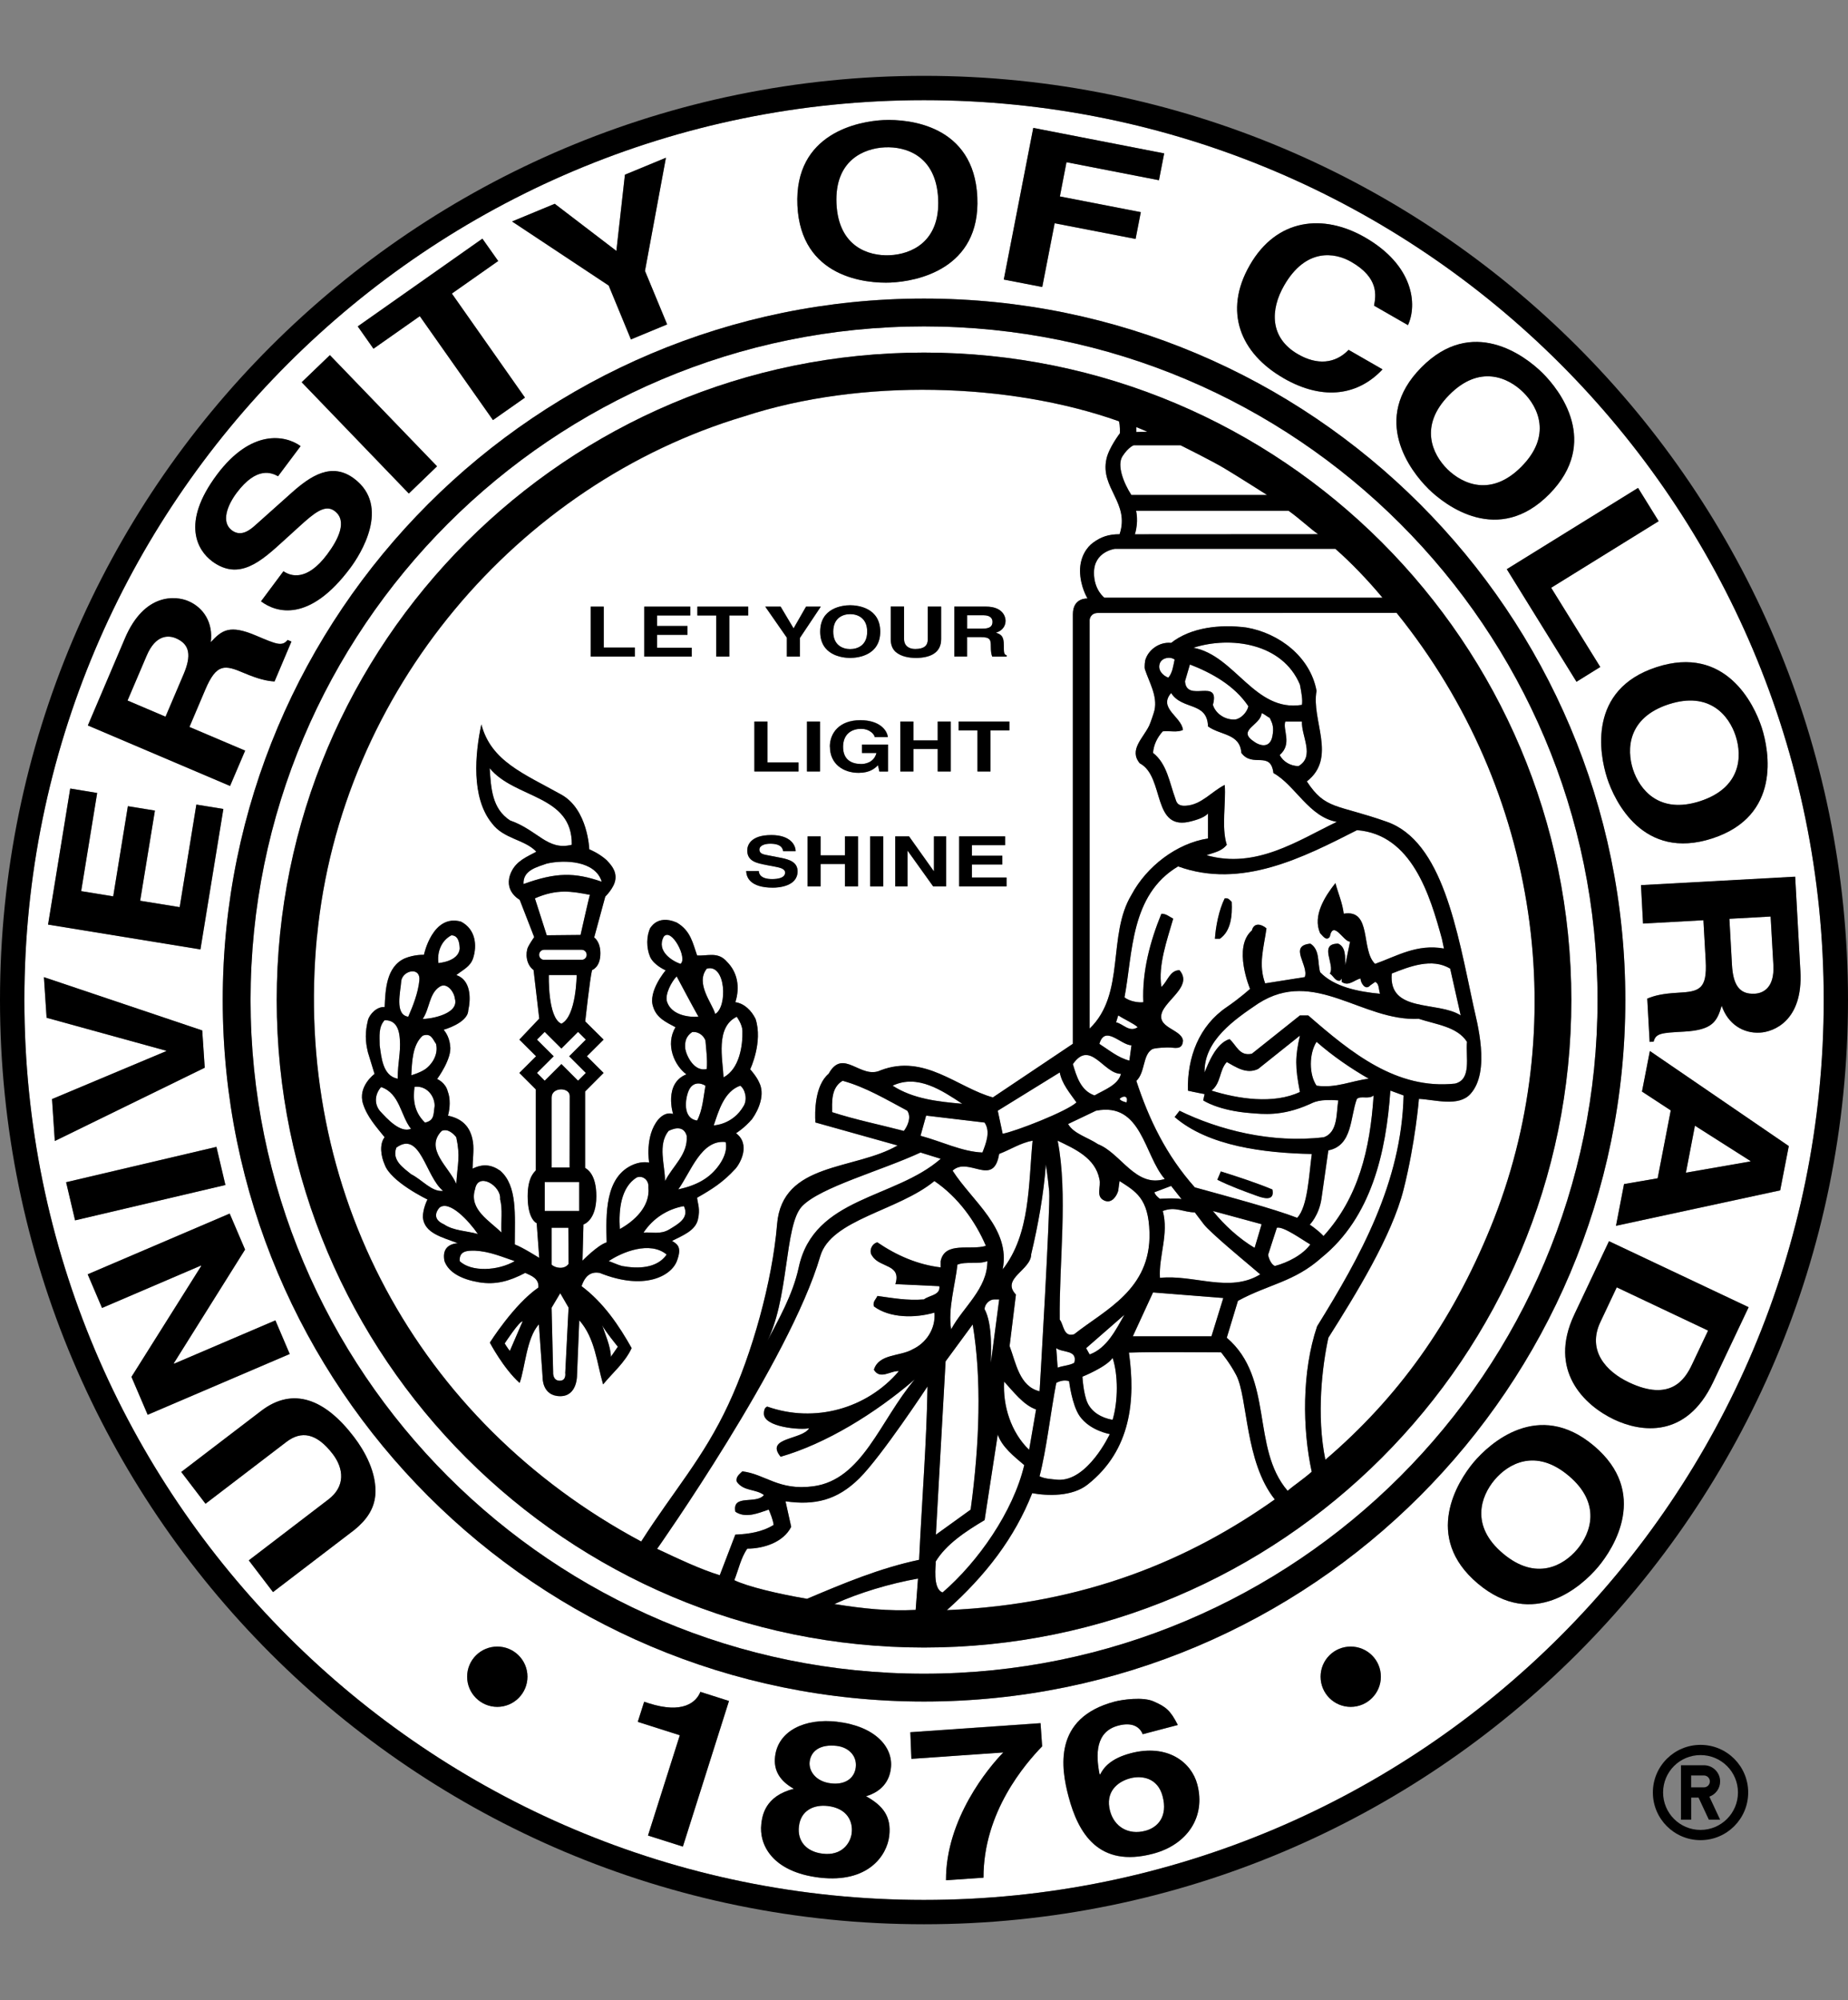
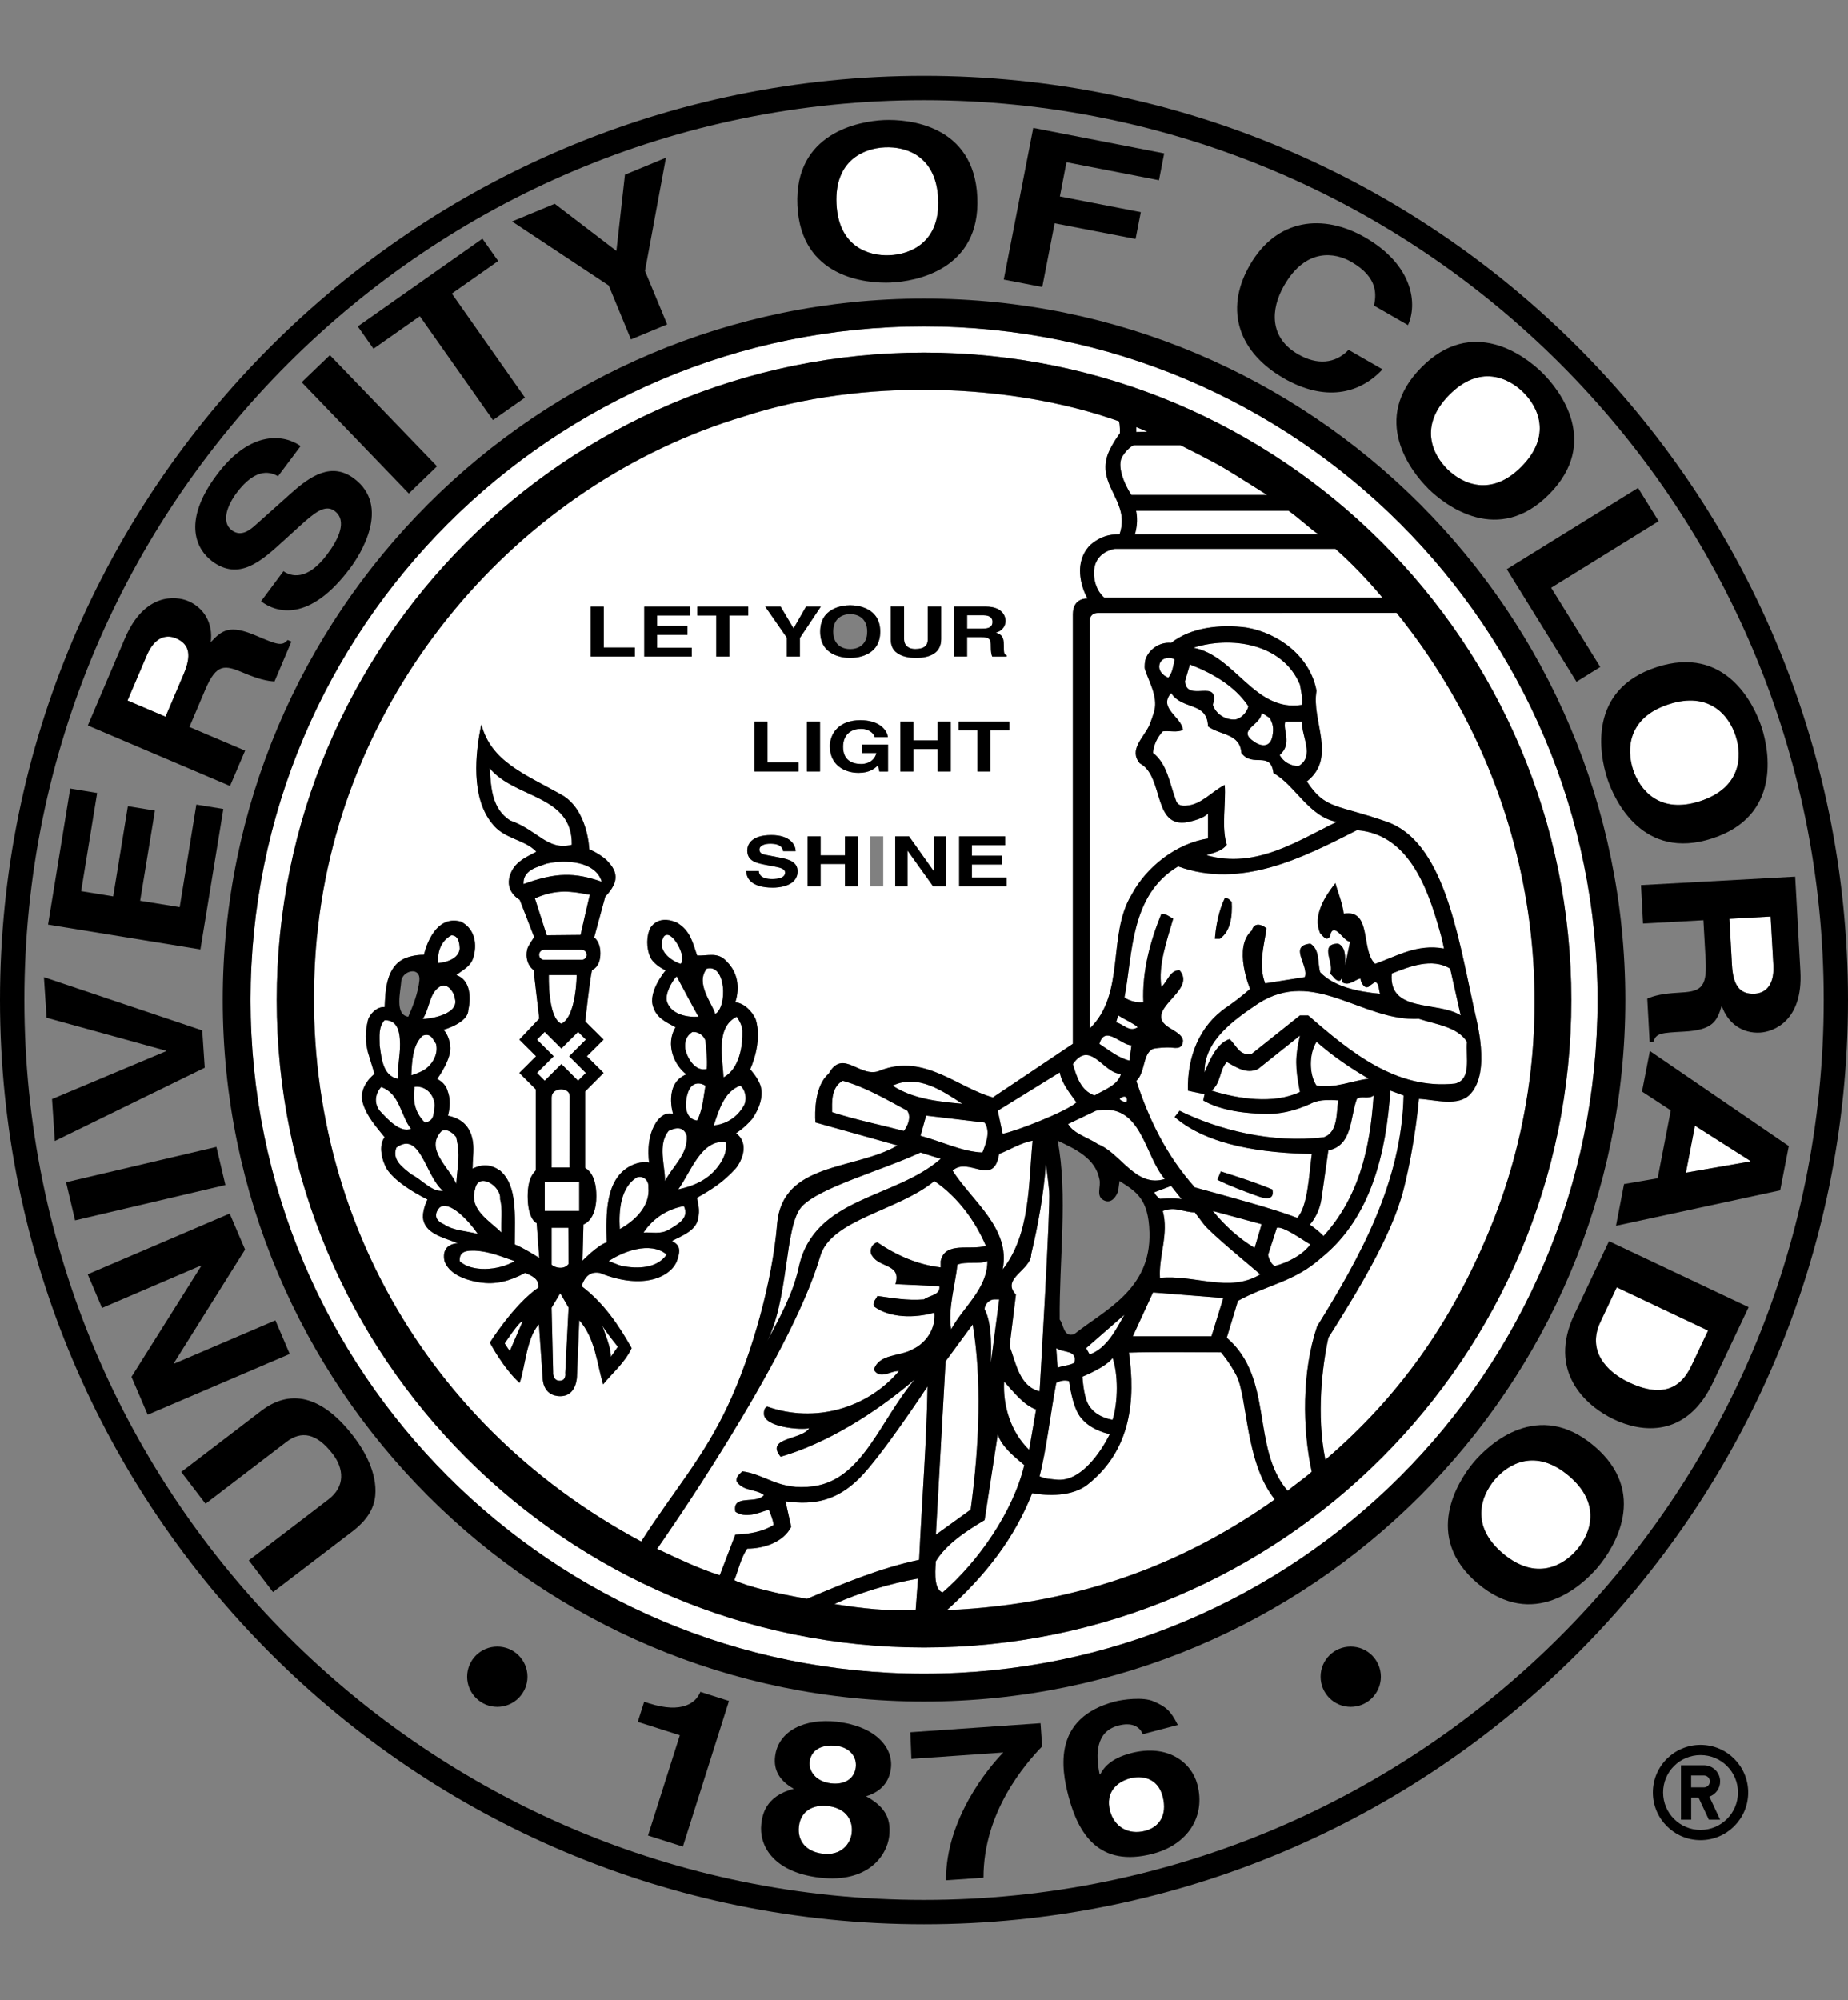
<svg xmlns="http://www.w3.org/2000/svg" id="a" viewBox="0 0 332.7 360">
  <rect x="0" y="0" width="332.7" height="360" fill="#808080" stroke="none" />
  <defs>
    <style>
      .b {
        fill: #fff;
      }
    </style>
  </defs>
  <g>
    <path class="b" d="M315.89,178.86c1.47-.07,3.58-.99,3.37-5.13l-.5-8.77-7.42.41.46,8.25c.2,3.67,1.34,5.39,4.09,5.23Z" />
    <path class="b" d="M150.64,314.25c-2.93-.34-4.64.86-4.88,2.87-.18,1.61,1.06,3.55,3.86,3.88,2.56.3,4.22-.94,4.45-2.9.24-2.08-1.33-3.6-3.43-3.84Z" />
    <path class="b" d="M294,138.5c1.18,3.61,4.68,8.11,12.08,5.71,7.41-2.41,7.59-8.1,6.41-11.72-1.17-3.62-4.67-8.11-12.07-5.71-7.4,2.41-7.59,8.1-6.42,11.73Z" />
    <path class="b" d="M149,325.06c-2.38-.28-4.83.72-5.16,3.68-.32,2.62,1.31,4.56,4.29,4.91,3.41.41,5-1.86,5.22-3.75.23-1.93-.7-4.42-4.34-4.84Z" />
    <path class="b" d="M273.93,83.97c5.47-5.54,3.01-10.69.31-13.36-2.71-2.68-7.89-5.06-13.35.49-5.47,5.54-3.01,10.68-.31,13.36,2.72,2.67,7.89,5.05,13.35-.49Z" />
    <path class="b" d="M293.29,248.83c7.42,3.5,10.05-.51,11.33-3.22l2.9-6.12-16.44-7.78-2.93,6.21c-2.45,5.17,1.02,8.96,5.15,10.91Z" />
    <path class="b" d="M282.4,265.61c-5.96-5.02-10.88-2.17-13.34.75-2.45,2.91-4.42,8.25,1.53,13.26,5.96,5.01,10.88,2.16,13.34-.75,2.45-2.9,4.42-8.25-1.53-13.26Z" />
    <path class="b" d="M160.19,45.94c3.8-.17,9.07-2.35,8.72-10.11-.35-7.78-5.78-9.48-9.59-9.31-3.81.17-9.07,2.35-8.72,10.13.36,7.77,5.79,9.47,9.59,9.29Z" />
    <path class="b" d="M203.49,320.07c-2.4.63-4.53,2.52-3.66,5.86.76,2.88,3.31,4.41,6.35,3.6,2.31-.61,4.07-2.64,3.11-6.23-.89-3.38-3.81-3.75-5.81-3.23Z" />
    <polygon class="b" points="315.12 208.96 305.15 202.62 303.52 211.07 315.11 209.05 315.12 208.96" />
-     <path class="b" d="M166.35,18.03C76.9,18.03,4.39,90.55,4.39,180s72.52,161.97,161.96,161.97,161.98-72.52,161.98-161.97S255.8,18.03,166.35,18.03ZM324.13,174.83c.5,8.96-4.86,10.91-7.27,11.04-3.05.18-5.79-1.56-6.9-4.84-.84,2.82-1.61,4.37-6.8,4.66-4.06.23-5.06.29-5.45,1.8l-.72.05-.43-7.79c1.29-.54,2.71-.91,5.56-1.06,3.79-.21,5.24-.57,4.96-5.78l-.41-7.27-10.87.6-.37-6.9,27.76-1.52.94,17.03ZM317.17,130.96c1.37,4.26,3.5,15.92-8.92,19.95-12.41,4.03-17.55-6.65-18.93-10.9-1.38-4.25-3.5-15.91,8.91-19.94,12.41-4.03,17.55,6.64,18.93,10.88ZM298.61,93.81l-19.35,11.99,8.84,14.26-4.28,2.65-12.54-20.26,23.63-14.63,3.71,5.99ZM277.68,67.12c3.18,3.13,10.42,12.51,1.26,21.81-9.16,9.29-18.64,2.17-21.81-.96-3.18-3.14-10.43-12.52-1.26-21.8,9.16-9.3,18.64-2.18,21.81.96ZM225,47.74c4.84-8.43,13.21-9.34,20.75-5,8.75,5.04,9.45,12.04,7.73,15.79l-6.11-3.51c.33-1.72.96-4.98-4.1-7.88-2.93-1.69-8.17-2.56-12.09,4.26-2.49,4.33-2.65,9.42,2.53,12.38,3.38,1.95,6.65,1.73,9.08-.8l6.11,3.51c-4.23,4.53-10.48,5.81-17.82,1.59-7.78-4.47-10.88-12-6.08-20.33ZM186.02,23.02l23.57,4.59-.94,4.82-16.64-3.24-1.19,6.16,14.57,2.83-.94,4.82-14.57-2.83-2.24,11.48-6.92-1.34,5.31-27.3ZM159.1,21.61c4.46-.2,16.26.86,16.85,13.89.6,13.03-11.07,15.15-15.53,15.35-4.46.21-16.26-.85-16.86-13.89-.59-13.04,11.08-15.14,15.54-15.36ZM99.87,36.68l11.09,8.48,1.54-13.71,7.38-3.05-3.77,20.37,3.99,9.63-6.52,2.7-4.01-9.7-17.39-11.53,7.68-3.18ZM86.85,42.96l2.84,4.02-8.34,5.86,13.16,18.72-5.76,4.05-13.18-18.71-8.34,5.86-2.83-4.02,22.44-15.79ZM59.39,63.92l19.3,20.01-5.08,4.9-19.29-20.03,5.07-4.88ZM39.04,85.47c6.19-8.28,12.31-7.16,15.08-5.16l-4.06,5.42c-1.09-.58-3.8-1.9-7.48,3.03-1.6,2.15-2.85,5.19-.84,6.71,1.74,1.3,3.4-.16,4.46-1.13l6.26-5.59c3.5-3.14,7.27-5.6,11.28-2.6,6.7,5,1.1,13.72-.68,16.1-7.36,9.87-13.32,8.06-16.07,6l4.04-5.42c1.27.88,4.19,1.89,7.87-3.03,2-2.68,3.7-6.05,1.34-7.81-1.73-1.3-3.72.39-6.41,2.84l-2.73,2.48c-4.1,3.74-8.05,7.35-12.96,3.7-2.48-1.85-5.65-6.75.9-15.52ZM22.51,114.88c3.52-8.25,9.19-7.64,11.4-6.7,2.82,1.2,4.5,3.97,4.05,7.4,2.01-2.17,3.38-3.21,8.16-1.18,3.75,1.59,4.67,1.99,5.68.78l.68.29-3.04,7.18c-1.4-.09-2.83-.4-5.47-1.51-3.49-1.49-4.96-1.81-7,2.99l-2.85,6.71,10.03,4.26-2.71,6.35-25.6-10.89,6.68-15.69ZM12.64,141.93l4.86.79-2.88,17.67,5.77.94,2.64-16.23,4.86.79-2.65,16.23,7.11,1.16,3.01-18.47,4.86.79-4.12,25.28-27.44-4.47,3.99-24.49ZM9.37,197.82l20.54-8.62v-.09s-21.52-5.92-21.52-5.92l-.49-7.31,28.5,9.59.45,6.71-26.99,13.19-.51-7.55ZM11.91,212.78l27.06-6.36,1.62,6.86-27.07,6.36-1.61-6.86ZM23.67,247.82l12.54-19.93-.04-.09-17.81,7.62-2.58-6.05,25.57-10.93,2.76,6.48-12.82,20.46.05.09,18.23-7.8,2.58,6.05-25.57,10.94-2.92-6.82ZM67.56,269.19c-.25,2.49-1.6,4.41-3.75,6.17l-14.66,11.2-4.36-5.71,14.33-10.96c3.09-2.35,2.77-5.55.79-8.17-2.94-3.84-5.68-4.23-8.36-2.18l-14.55,11.12-4.37-5.72,14.37-10.98c5.81-4.45,11.56-2.09,16.72,4.67,1.89,2.47,4.2,6.49,3.84,10.56ZM89.53,307.22c-3,0-5.43-2.43-5.43-5.43s2.44-5.42,5.43-5.42,5.43,2.42,5.43,5.42-2.43,5.43-5.43,5.43ZM122.94,332.37l-6.28-1.99,5.73-18.05-7.57-2.41,1.15-3.62.89.29c6.05,1.91,8.47-.16,9.23-2.07l5.15,1.64-8.3,26.21ZM160.39,318.25c-.26,2.35-1.67,4.21-4.47,5.05,3.01,1.68,4.59,3.62,4.17,7.15-.4,3.47-3.75,8.52-12.52,7.5-8.54-1.01-10.95-5.93-10.51-9.67.17-1.38.59-5,5.86-6.32-2.48-1.39-3.69-3.29-3.38-5.82.55-4.65,5.41-6.93,11.19-6.25,6.86.81,10.11,4.58,9.66,8.35ZM177.06,337.96l-6.75.46c-.05-11.02,7.69-20.33,10.32-23l-16.55,1.15-.19-4.8,23.44-1.63.29,4.17c-2.98,3.09-10.58,11.76-10.56,23.64ZM207.57,333.66c-9.77,2.58-13.46-3.66-15.21-10.28-1.34-5.05-2.86-14.15,8.3-17.1,1.33-.35,5.12-.91,7.05-.02,2.15.95,2.99,1.57,4.32,4.23l-6.32,1.66c-.58-1.44-2.02-2.18-4.4-1.55-4.12,1.08-4.05,5.23-3.37,8.74l.11.06c.6-1.21,1.87-2.87,5.45-3.81,6.68-1.77,10.98,1.62,12.02,5.6,1.54,5.8-1.74,10.83-7.97,12.48ZM243.17,307.22c-3.01,0-5.42-2.43-5.42-5.43s2.42-5.42,5.42-5.42,5.43,2.42,5.43,5.42-2.43,5.43-5.43,5.43ZM166.35,306.26c-69.72,0-126.25-56.53-126.25-126.26s56.53-126.26,126.25-126.26,126.26,56.53,126.26,126.26-56.52,126.26-126.26,126.26ZM287.7,282.04c-2.88,3.43-11.65,11.39-21.64,2.99-9.97-8.4-3.62-18.41-.76-21.83,2.88-3.41,11.65-11.38,21.64-2.98,9.98,8.4,3.63,18.42.76,21.82ZM308.43,248.76c-4.86,10.28-13.07,9-17.83,6.75-5.38-2.55-11.93-8.81-7.18-18.88l6.25-13.21,25.14,11.88-6.38,13.47ZM320.49,214.26l-29.56,6.38,1.45-7.51,6.05-1.04,2.36-12.22-5.18-3.39,1.42-7.3,25.01,17.11-1.55,7.97Z" />
    <path class="b" d="M31.68,114.89c-1.34-.58-3.66-.69-5.27,3.11l-3.45,8.09,6.84,2.91,3.24-7.61c1.43-3.37,1.16-5.42-1.36-6.5Z" />
    <path class="b" d="M166.35,58.75c-66.95,0-121.24,54.28-121.24,121.25s54.29,121.25,121.24,121.25,121.26-54.29,121.26-121.25-54.3-121.25-121.26-121.25ZM166.35,296.54c-64.36,0-116.53-52.19-116.53-116.54s52.18-116.54,116.53-116.54,116.54,52.18,116.54,116.54-52.18,116.54-116.54,116.54Z" />
    <path class="b" d="M178.68,111.92c0-.47-.25-1.18-1.63-1.18h-2.93v2.41h2.76c1.22,0,1.81-.34,1.81-1.23Z" />
-     <path class="b" d="M153.06,116.83c1.27,0,3.06-.63,3.06-3.14s-1.79-3.15-3.06-3.15-3.05.63-3.05,3.15,1.78,3.14,3.05,3.14Z" />
    <path class="b" d="M139.91,220.34c.94-11.22,13.94-9.65,21.69-14.15l-14.79-4.14c-.13-1.88-.13-6.64,2.38-8.77,2.64-4.76,5.76,1.13,9.39-.63,7.91-3,13.79,3.14,20.18,4.89l14.4-9.65v-77.31c0-3.05,2.64-2.84,2.64-2.84,0,0-1.35-2.16-1.35-5.01,0-2.46,1.21-4.22,2.36-5.05,1.37-1.01,2.73-1.51,4.76-1.51,1.89-5.64-3.53-8.3-2.37-13.53.43-2.04,2.42-4.63,2.42-4.63,0,0,.07-1.43-.17-2.17-19.68-6.99-46.4-7.78-67.46-.89-40.73,12.16-72.66,49.42-76.91,93.63-4.39,45.58,17.97,87.3,58.38,108.92,5.81-9.12,11.2-15.02,15.7-24.68,4.24-9.07,7.91-22.06,8.77-32.45ZM154.47,159.54h-2.35v-4.04h-4.38v4.04h-2.35v-9.01h2.35v3.42h4.38v-3.42h2.35v9.01ZM145.28,138.86v-8.99h2.35v8.99h-2.35ZM159.01,159.54h-2.35v-9.01h2.35v9.01ZM170.34,159.54h-2.35l-4.59-6.42h-.03v6.42h-2.2v-9.01h2.48l4.46,6.27h.03v-6.27h2.2v9.01ZM181.21,159.54h-8.53v-9.01h8.27v1.59h-5.98v1.89h5.48v1.59h-5.48v2.33h6.24v1.6ZM181.72,131.46h-3.4v7.4h-2.35v-7.4h-3.39v-1.59h9.14v1.59ZM171.81,109.19h5.69c2.99,0,3.54,1.77,3.54,2.55,0,.99-.62,1.84-1.74,2.14.93.33,1.43.6,1.43,2.28,0,1.31,0,1.64.51,1.8v.23h-2.6c-.16-.42-.25-.88-.25-1.81,0-1.22-.09-1.7-1.83-1.7h-2.43v3.51h-2.3v-8.99ZM171.17,138.86h-2.36v-4.04h-4.38v4.04h-2.36v-8.99h2.36v3.4h4.38v-3.4h2.36v8.99ZM160.36,109.19h2.4v5.84c0,1.25.9,1.8,2,1.8,1.61,0,2.27-.63,2.27-1.71v-5.92h2.41v5.85c0,2.37-1.8,3.39-4.63,3.39-1.04,0-2.57-.21-3.57-1.09-.61-.56-.86-1.29-.88-2.19v-5.96ZM159.84,132.65h-2.36c0-.35-.8-1.48-2.46-1.48s-3.23.93-3.23,3.24c0,2.46,1.69,3.09,3.29,3.09.51,0,2.24-.16,2.72-1.98h-2.61v-1.52h4.69v4.85h-1.56l-.24-1.12c-.59.55-1.44,1.36-3.5,1.36-2.71,0-5.16-1.56-5.16-4.72,0-2.45,1.7-4.77,5.49-4.77,3.45,0,4.81,1.8,4.95,3.03ZM153.06,108.94c1.5,0,5.41.52,5.41,4.75s-3.91,4.73-5.41,4.73-5.4-.51-5.4-4.73,3.91-4.75,5.4-4.75ZM140.54,109.19l2.33,3.91,2.24-3.91h2.66l-3.76,5.63v3.36h-2.35v-3.39l-3.89-5.6h2.77ZM135.81,129.87h2.36v7.37h5.6v1.62h-7.95v-8.99ZM138.85,150.31c3.45,0,4.38,1.8,4.39,2.9h-2.25c-.07-.39-.25-1.34-2.31-1.34-.89,0-1.96.26-1.96,1.08,0,.69.72.85,1.2.94l2.73.53c1.53.3,2.94.8,2.94,2.42,0,2.71-3.44,2.94-4.44,2.94-4.1,0-4.8-1.88-4.8-3h2.26c0,.51.33,1.45,2.38,1.45,1.11,0,2.35-.21,2.35-1.16,0-.7-.85-.89-2.04-1.12l-1.2-.22c-1.82-.34-3.57-.67-3.57-2.64,0-1,.68-2.77,4.32-2.77ZM125.55,109.19h9.15v1.59h-3.4v7.4h-2.36v-7.4h-3.39v-1.59ZM115.99,109.19h8.28v1.59h-5.98v1.89h5.48v1.6h-5.48v2.32h6.24v1.59h-8.54v-8.99ZM106.35,109.19h2.35v7.36h5.6v1.62h-7.94v-8.99ZM125.64,219.54c-.47,1.95-2.65,2.82-4.65,3.81.94.6,1.84,1.06.87,3.63-1.01,2.67-5.83,5.39-13.91,2.13-1.34-.22-2.51.22-3.25,2.39,4.01,3.01,6.76,7.14,9.02,11.15-1.25,2.64-3.38,4.39-5.14,6.53-1.12-3.76-1.41-8.29-4.29-11.54l-.41,9.96s.05,3.7-3.01,3.7c-3.3,0-3.18-3.4-3.18-3.4l-.67-9.54c-2.26,2.5-2.47,7.81-3.47,10.56-2.94-2.63-5.36-7.26-5.36-7.26,0,0,4.32-6.88,8.74-9.91.14-1.62-1.25-2.13-2.37-2.64-2.88,1.52-5.35,2.18-8.32,1.69-3-.51-5.46-1.69-6.22-3.82-.41-2.06.59-3.06,2.39-3.22-2.81-1.07-6.03-1.78-6.28-4.67,0-1.63.83-3.19.83-3.19,0,0-6.64-3.19-7.72-6.32-.65-1.47-.98-3.61,0-4.89-1.51-1.88-3.15-3.69-3.88-6.01-1-3.15,2.07-5.38,2.07-5.38,0,0-.58-1.9-1.19-3.89-.51-2.13-.51-3.64,0-5.77.29-1.11,1.62-2.5,3.01-2.38.14-3,.24-7.26,3.64-8.77,1.76-.72,3.43-.63,3.43-.63,0,0,1.54-7.43,6.69-5.97,2.64,1.38,2.91,4.31,2.16,6.6-.51,1.51-1.75,2.01-3.01,3.01,2.6.9,2.64,4.13,2.14,6.39-.1,2.26-4.44,3.46-4.44,3.46,0,0,1,1,1.17,2.8.45,2.31-2.33,6.06-2.33,6.06,0,0,1.53.64,1.91,2.24.5,1.25.41,3.06.04,4.36,2.38.5,4.1,1.82,4.51,4.82.2,1.42-.08,3.22-.08,4.72,1.81-.9,3.34-.77,4.97.36,3.12,2.71,2.63,8.01,2.63,13.28,1.38.5,4.4,2.42,4.4,2.42l-.46-6.25s-1.62-.6-1.62-4.85c0-3.67,1.39-4.47,1.46-4.65v-14.58l-2.96-2.96s2.31-2.3,3.01-3c-.69-.7-3.01-3-3.01-3l3.58-3.78-1.02-8.74c-1.37-1-1.49-3.05-1-4.13.26-.57,1.11-1.8,1.11-1.8l-2.61-6.72s-3.09-1.62-1.51-5.01c.94-2.02,2.89-2.76,4.51-3.64-2.13-2.25-5.88-2.25-8.01-5.13-3.76-4.64-3.01-12.53-1.89-17.79,1.75,6.64,7.6,8.85,14.41,12.65,4.79,2.68,5.02,9.84,5.02,9.84,0,0,1.66.65,3.12,1.94.52.61,1.84,1.76,1.57,3.54-.22,1.48-1.81,3.03-1.81,3.03l-2,7.36s1.12.69,1.12,2.86c0,2.53-1.5,3-1.5,3-.37,1.39-1.24,9.24-1.23,9.24l3.31,3.28s-2.3,2.3-3.01,3c.71.69,3.01,3,3.01,3l-3.33,3.34v13.75c.31.2,2.02,1.06,2.02,5.1,0,4.42-2.32,5.08-2.32,5.08l-.17,6.52s2.72-2.81,4.35-3.3c-.13-5.01-.38-11.9,4.89-14.03,1.6-.64,2.76-.31,2.76-.31,0,0-.83-4.8,1.65-7.78,1.41-1.58,2.66-.97,2.66-.97,0,0-1.74-5.49,2.39-7.15-2.15-1.58-3.84-5.35-1.96-8.48-1.62-.88-3.38-1.62-4.01-3.64-1.03-2.75,2.24-6.6,2.24-6.6,0,0-2.15-.91-2.82-2.47-.66-1.58-.67-3.72.08-5.23-.14.44,1.01-2.5,4.72-.91,2.56,1.48,2.92,3.8,3.68,5.93,1.88.14,3.75-.75,5.38,1.14,1.88,1.87,2.37,4.53,1.51,7.27,1.63.25,2.88,1.5,3.63,3,1.37,4.19-.96,9.08-.96,9.08,0,0,1.17,1.32,1.59,2.32,1.12,2.14,0,4.89-1.25,6.64-1.4,1.64-2.89,2.55-2.89,2.55,2.64,1.99.79,5.42-.16,6.46-2.18,2.39-4.21,3.65-6.84,5.15.11,1.13.6,2,.14,3.96Z" />
    <polygon class="b" points="204.57 76.87 204.57 77.77 206.55 77.71 204.57 76.87" />
    <path class="b" d="M228.11,89.09s-5.39-3.43-7.77-4.85c-2.39-1.42-7.79-4.09-7.79-4.09h-8.46s-.94.33-2,1.96c-1.07,1.62.21,4.85,1.59,6.98h24.43Z" />
    <path class="b" d="M204.32,96.16l33-.02c-1.44-1-3.35-2.82-5.33-4.22h-27.45s.51,1.92-.21,4.24Z" />
    <path class="b" d="M196.95,103.09c0,3.14,1.88,4.49,1.88,4.49,0,0,49.62.01,50.07,0-2.5-3.01-5.6-6.27-8.48-8.79h-39.69s-3.77.46-3.77,4.3Z" />
    <path class="b" d="M251.44,110.32s-52.27.02-53.73.02-1.53,1.24-1.53,1.24v73.57c6.52-6.28,3.13-16.8,7.53-24.07,2.74-5.14,8.14-9.26,13.78-10.15v-4.51c-.69.85-2.67,1.31-2.92,1.39-7.3,2.05-4.77-7.99-9.37-10.41-1.99-2.41.58-4.48,1.69-6.76.22-.45.87-2.34.97-2.81.55-2.56-.96-5-1.73-7.35-.12-.37,0-1.63.15-1.89.53-1.56,2.37-3.08,4.57-2.86,3.51-2.77,8.76-3.39,13.53-2.77,5.89,1,11.53,5.27,12.65,11.41-1,5.26,3.76,12.03-1.75,16.29,3.38,5.14,5.35,4.08,14.41,7.27,10.03,3.53,12.65,19.59,15.59,33.18.58,2.7,3.16,11.74-.55,15.81-2.15,2.36-6.39,1.01-9.27.88,0,0-.64,7.9-2.76,16.3-2.11,8.4-8.68,19-13.54,26.69-1.09,4.98-2.2,13.89-.54,21.99,13.03-11.16,22.67-24.5,29.77-41.88,14.58-35.7,9.03-78.42-16.94-110.56Z" />
    <path class="b" d="M214.85,116.59c7.52,1.38,11.02,11.66,19.54,10.28.15-.86-.07-2.14-.36-3.64-3.14-7.51-12.54-8.77-19.18-6.64Z" />
    <path class="b" d="M211.46,118.72c-.88-.62-2.28-.28-2.64.64-.5,1.24.51,2.25,1.51,2.63.76-.88.88-2.13,1.13-3.26Z" />
    <path class="b" d="M213.34,122.61c.25,4.01,6.39-.75,5.02,4.26.51,1.63,2.25,2.75,4.01,2.63,1.01-.13,2.13-1.25,2.38-2.38-2.51-3.75-6.64-6.02-10.52-7.51l-.88,3.01Z" />
    <path class="b" d="M217.23,153.93c8.89,2.51,16.42-2.63,23.44-6.01-5.02-.88-7.53-6.64-11.41-8.78-.51-4.13-3.75-.88-5.78-3.64-.24-3.5-3.75-3.12-6-4.76-.14-4.51-4.64-2.88-6.64-6.01-2.38,2.75,1.88,4.26,2.13,6.64-1,.51-2.38.12-3.64.26-1,1.13-1.62,2.38-1.75,3.87,2.53,1.99,2.94,5.33,4.02,8.23.15.4.23,1.44,1.96,1.28,2.75-.18,4.57-2.55,6.93-3.74.25,3.25-.63,7.64.37,10.77-1,1.25-2.38,1.38-3.63,1.88Z" />
    <path class="b" d="M225.61,133.38c1.14.89,3.02,1.42,3.46-.85.31-1.61.03-2.29-.47-3.3-.46-.22-1.06-.76-1.47-.86-.13,2.14-4.4,3.01-1.52,5.01Z" />
    <path class="b" d="M230.38,135.89c.63,1.25,2.01,2,3.39,2,3-1.75.51-5.38.61-8.02h-3c-.51,1.5,1.31,4.03-1.01,6.02Z" />
    <path class="b" d="M202.44,179.5c.88.75,2.64,1,3.39.88-.25-5.52,1.25-11.03,3.25-15.92.88,0,1.38.51,2.13.88-1.12,3.89-2.75,8.4-2.13,12.29,1.13-1,1.51-3.01,3.26-3.01,2.27,2.63-1.75,4.89-3.01,7.27-1.51,3.13,3.38,3.27,3.64,5.4-.09,1.51-1.07,1.38-2.2,1.25-.56-.06-2.92.06-3.34.3-1.74,1.01-1.24,4.19-2.86,5.7,2.26,6.9,5.39,13.41,10.53,19.17,5.92,1.63,14.21,3.85,18.43,5.48,1.9-2.01,2.12-7.73,2.63-11.49-8.53-.17-18.59-1.39-24.69-6.65l.88-1.13c7.06,3.45,16.54,5.89,25.95,4.77,2.63-.88,2.25-4.51,2.63-6.64-3.45-.27-4.36.32-5.22.71-4.98,2.22-8.48,1.73-10.46,1.59-5.94-.43-8.64-2.3-8.64-2.3l.25-1.13s-2-.37-3.01-.62c-.13-6.02,2-11.66,7.01-15.05,2.48-1.7,4.18-3.27,4.18-3.27,0,0-3.16-7.52.33-10.51.38-1.51,1.76-1.13,2.63-.38-.5,3.51-1.5,6.51-.24,9.9l7.14-1.13c.76-2.13-3-5.64,1.01-6.02,1.75,1.13,1.25,3.38,1.75,5.14,2.51,2.64,6.9,3.52,10.78,3.88-.25-.74-.13-1.87-.88-2.13l-.89.63c-.88,1-1.74-.49-1.74-1.25-1.14.25-2.13,1.5-3.39.61v-.61l-.25.37c-.87.25-1.25-.87-1.88-1.25,1.01-1.63-2.13-5.39,1.51-5.39,1.38.63,1.25,2.38,1.25,3.89l.88-4.26c-1.14.12-3.01-4.01-3.65-.88-.61.88-1.25-.13-1.75-.64-1.38-3.13.88-6.63,2.76-9.01.5,1.88,1.25,3.51,1.5,5.51,5.14-.87,3.01,6.52,5.64,9.03,3.88-1.37,7.52-3.64,12.4-2.76l-.37-1.76c-2.13-7.76-5.39-18.8-15.3-19.55-9.65,4.89-20.8,10.65-32.2,6.52-8.64,5.14-8.14,15.67-9.65,23.56ZM219.79,210.84c3.13,1,6.26,2,9.28,3.25.37,1.76-.85,1.88-2.84,1.12-2.43-.89-4.62-1.67-7.07-2.88l.63-1.5ZM220.49,161.7c.62-.13.87.25,1.25.63.12,2.5-.14,5.27-2.14,6.64h-.88c.14-2.25.75-5.27,1.76-7.27Z" />
    <path class="b" d="M250.56,175.23c-.62,7.14,8.27,4.89,12.41,7.53l-1.89-8.41c-3.25-2-7.38-.37-10.52.88Z" />
    <path class="b" d="M255.45,183.38c-10.27.5-18.8-9.27-28.95-2.75-4.26,2.88-9.77,6.65-9.65,12.4.63-1.49,2.01-5.25,4.5-6,1.26,1.12,1.77,3.13,4.02,2.63l8.65-6.89h1.5c7.77,6.76,15.91,13.4,26.44,12.27,3-.75,1.88-4.76,2.13-7.51-1.76-2.76-5.64-3.14-8.65-4.14Z" />
    <path class="b" d="M200.93,184.01c1.25.25,2.39,1.89,3.89.88-.62-.63-2.38-1.39-3.5-2.13l-.39,1.25Z" />
    <path class="b" d="M197.93,187.89c1.76,1.14,3.39,2.51,5.4,3.01l.38-2.76c-1.89,0-4.76-3.75-5.78-.25Z" />
    <path class="b" d="M226.5,192.4c-2.13,1.01-4.02-.37-5.64-1.25-1.38,1.5-1,3.77-2.75,5.14,4.77,1.49,11.16,2.5,15.92.25-.88-4.52-.88-6.27,0-10.15l-7.53,6.01Z" />
    <path class="b" d="M193.16,191.53c.64,2.13,1.38,4.77,3.9,5.64,1.75-1.01,4.26-1.88,4.76-3.89-3.13,0-5.51-6.26-8.65-1.75Z" />
    <path class="b" d="M179.63,199.92l.88,4.14c2.28-.41,11.53-4.01,13.29-5.64-1.25-1.76-2.64-3.39-3.01-5.4l-11.16,6.89Z" />
    <path class="b" d="M149.8,200.18c4.27,1.38,8.66,2.26,12.92,3.38.74-1,1.37-2.5.61-3.64-3.75-1.99-7.51-4.26-11.65-5.39-2.13,1.26-1.89,3.89-1.89,5.65Z" />
    <path class="b" d="M160.7,195.41c3.65,2.38,8.16,2.88,12.54,3.26-3.63-2.38-8.02-5.39-12.54-3.26Z" />
    <path class="b" d="M252.69,197.17l-2.38-.87c-.76,11.02-3.38,22.8-12.41,30.08-4.88,4.37-9.51,4.76-15.03,7.76l-2.01,6.64c8.56,7.33,4.31,19.78,10.95,27.55,1.25-1.07,2.47-1.81,4.35-3.43-1.7-7.73-1.8-18.04.97-26.18,7.77-12.53,15.2-25.88,15.57-41.55Z" />
    <path class="b" d="M201.56,197.79c.25.38.76.5,1.25.64.38-1.26-.63-1.26-1.25-.64Z" />
    <path class="b" d="M197.31,199.92l-5.02,2.39c1,1.76,3.5,2.38,5.38,3.63,4.14,1.62,6.78,7.9,12.03,6.27-3.75-4.26-4.12-13.92-12.39-12.29Z" />
    <path class="b" d="M177.26,202.05l-10.52-1.25-1.01,3.63c3.75,1,7.52,2.88,11.15,3.01.62-1.63,1.51-3.76.38-5.39Z" />
    <path class="b" d="M185.9,205.32c-2.13.37-4.01,1.62-6.02,2.38-1,6.14-5.51.37-8.38,3.01,3.5,5.51,10.51,10.4,9.02,17.79,5.01-6.39,4.63-15.41,5.39-23.17Z" />
-     <path class="b" d="M201.56,212.58l-.24,1.76c-.25.88-1.13,2.38-2.51,1.75-1.63-.75-.51-2.5-.88-3.88-.75-3.77-4.38-5.39-7.51-6.89,1.88,9.64.25,21.8.37,32.21.75.87.63,3.25,2.63,2.62,5.52-4.39,13.81-8.01,13.54-18.28-.16-6.22-2.5-7.4-5.39-9.28Z" />
    <path class="b" d="M137.78,242.04c2.38-4.51,4.95-8.95,6.02-13.92,2.73-12.72,17.29-12.28,25.56-19.54l-3.64-1.13c-7.01,3.26-17.98,6.22-21.3,9.65-3.32,3.43-2.26,17.17-6.64,24.94Z" />
    <path class="b" d="M188.89,214.44c-.25-2.62-.6-4.86-.6-4.86-.38,5.26-1.38,10.9-2.64,16.16,0,2.88-5.51,4.39-2.75,7.27l-1.14,9.27c1.14,3.01,1.76,7.27,5.4,8.14,0,0,1.99-33.36,1.73-35.98Z" />
    <path class="b" d="M157.33,235.14c-.25-.88.38-1.26.63-1.88,2.74.37,5.38.88,8.38.62,1-.76,3.01-.76,2.77-2.38l-7.91-.37c1.13-3.64-2.75-2.88-4.13-5.02-.74-.88-.13-2.27.88-2.5,3.5,2.38,7.26,4.01,11.4,4.51v-1.13c.75-3.63,5.39-1.88,8.14-2.75-1.88-4.4-5.01-8.77-9.27-11.66-6.52,5.38-18.61,6.88-20.55,13.53-5.48,18.8-29.37,52.67-29.37,52.67,4.02,1.88,7.73,3.65,11.28,4.75l2.8-7.31c2.5-.11,4.88-.49,6.9-1.75-.14-1-.6-2.06-.88-2.76-1.88.63-4.13,1.64-6.01.39-.63-3.27,3.76-1.26,5.14-3.01-1.51-1.13-3.64-.63-4.88-2.38-.25-.88.5-1.38.99-1.88,4.14.5,6.55,3.52,12.76,2.69,8.91-1.18,12.02-11.88,18.28-19.23-7.15,6.14-15.99,11.56-24.14,13.91-2.88-3.51,3.89-3.01,5.14-5.14-1.25.37-8.4-.12-8.15-2.75,0,0,0-1.01.62-1.13,8.53,3.01,17.93.37,23.68-6.39-1.49-.13-3.38,1.63-4.5-.25.88-2.88,4.64-2.38,6.89-3.63,2.52-1.12,4.27-3.75,4.02-6.64-3.51,1.01-8.02,1.01-10.9-1.12Z" />
    <path class="b" d="M208.83,215.77s2.74-.19,3.89.06l-1.88-2.38-3.01,1.14c.19.66,1,1.18,1,1.18Z" />
    <path class="b" d="M226.88,229.37l-2.51-2.13s-6.55-5.45-7.63-6.86c-1.09-1.41-1.64-2.17-1.64-2.17-2.01,0-3.5-1.14-5.77-.25,1.13,4.14-.76,8.15-.51,12.03,6.14-.63,12.53,2.77,18.05-.63Z" />
    <path class="b" d="M218.36,217.96c2.13,2.63,4.77,5.01,7.51,6.64.45-1.55.88-2.88,1.26-4.26l-8.77-2.38Z" />
    <path class="b" d="M228.3,225.87s.28,1.54,1.21,2c2.38-.63,5.01-2,6.39-3.88-1.6-.93-4.83-3.28-6.02-3.01-.44,1.3-1.58,4.89-1.58,4.89Z" />
    <path class="b" d="M172.37,227.62c-.37,3.52-1.75,8.02-1.13,11.65,2.13-4.01,6.52-7.27,6.52-12.28-1.63.63-3.76,0-5.39.63Z" />
    <polygon class="b" points="220.24 233.63 207.58 232.63 203.95 240.52 218.11 240.52 220.24 233.63" />
    <path class="b" d="M179.88,233.88h-.88c-.88,0-1.75.88-1.75,1.76,1.5,2.75,1.13,8.15,1.13,9.65l1.5-11.41Z" />
    <path class="b" d="M195.54,242.65l.63,1.13c3.13-1.13,4.76-4.52,6.26-7.15l-6.9,6.02Z" />
    <path class="b" d="M168.48,276.23l6.26-4.51c1.62-11.94,2-23.55.37-33.33l-4.88,6.64-1.75,31.2Z" />
    <path class="b" d="M190.16,242.65l.25,3.51c1-.37,2.13-.37,3-.88.63-2.38-2.13-1.76-3.25-2.64Z" />
    <path class="b" d="M219.83,243.4c-4.72,0-11.49-.11-16.58.05,1.19,8.44.43,17.55-7.45,23.76-2.78,2.19-7.21,2.04-9.96,1.54-3.17,8.04-8.34,14.78-15.35,21.04,24.95-1.05,43.84-9.16,59.03-19.93-5.42-6.78-4.84-18.34-6.95-22.39-1.17-2.24-2.73-4.09-2.73-4.09Z" />
    <path class="b" d="M200.31,244.41c-1.08,1.63-5.43,3.38-5.43,3.38,0,0,.18,3.25.96,4.8.78,1.55,2.35,2.59,4.48,2.97,1.01-3.38,1.01-8.15,0-11.15Z" />
    <path class="b" d="M186.53,253.69c-2.26-.75-4.13-3.27-5.76-5.02-.25,4.38,1.25,9.15,4.5,12.29l1.25-7.27Z" />
    <path class="b" d="M199.8,258.12s-3.57-.6-5.43-3.24c-1.39-2-1.9-6.28-1.9-6.28,0,0-1.06-.42-2.31.32-1.01,5.27-1.76,12.04-3.01,16.8,1.02.48,2.13.5,3.26.62,5.38.37,9.39-8.22,9.39-8.22Z" />
    <path class="b" d="M141.42,270.23l1.02,4.59c-1.37,2.75-4.91,3.93-7.91,3.93-1.14,1.63-1.58,3.8-2.33,5.68,2.44,1.16,7.67,2.41,13.09,3.35,6.53-2.76,13.04-5.51,20.18-7.02.51-10.78,1.38-21.67,1.51-31.2,0,0-8.29,12.59-12.27,16.53-4,3.96-8.02,4.89-13.29,4.14Z" />
    <path class="b" d="M184.4,263.7c-1.75-1.49-4.02-3.25-4.77-5.51l-2.37,15.41c-3.38,2.01-6.94,4.35-8.82,7.48.1.48-.62,4.9,1.25,5.54,6.39-5.52,12.7-14.51,14.7-22.92Z" />
    <path class="b" d="M164.85,289.77l.42-5.64c-5.01.88-10.67,2.57-15.05,4.58,5.18.83,9.71,1.3,14.63,1.06Z" />
    <path class="b" d="M237.02,187.52c-1.37,2.13-1.37,5.89,0,7.89,3.51.5,6.27-.88,9.4-1.25-3.27-1.89-6.39-4.01-9.4-6.64Z" />
    <path class="b" d="M238.29,222.47c6.26-6.89,8.38-15.53,9.02-25.31-.88.76-2.26,0-3.01.62-1.24,3.26-.74,8.4-5.14,9.27l-1.25,8.77c-.46,2.97-2.09,4.59-2.09,4.59,0,0,1.36.87,2.48,2.05Z" />
    <path class="b" d="M102.94,152.05c.13-9.03-10.28-8.28-14.78-13.78.24,3.63.42,7.27,3.66,9.4,5.01,1.74,6.73,5.51,11.12,4.38Z" />
    <path class="b" d="M108.33,158.7c-1.13-3.76-6.64-4.02-9.9-3.26-1.75.63-4.31,1.19-4.18,3.68,5.84-2.12,9.17-2.12,14.08-.42Z" />
    <path class="b" d="M104.52,168.28s1.56-6.97,1.68-7.21c-3.26-.62-5.88-1.13-9.9.63l2.13,6.65,6.09-.06Z" />
    <path class="b" d="M122.49,173.48c1.38-.88-1.62-6.64-3.01-4.89-1.38,2.63,1.6,4.4,3.01,4.89Z" />
    <path class="b" d="M82.76,170.73c-.03-1.29-.37-2.38-1.5-2.38-1.89,1-2.58,3.1-2.33,4.99,0,0,3.65-.25,3.83-2.61Z" />
    <path class="b" d="M127.25,174.35c-2.13,2.64,1,6.27,1.51,8.15,2.26-1.26,1.93-9.1-1.51-8.15Z" />
-     <path class="b" d="M73.49,183.01c.88-2,1.76-4.26,2-6.52.26-2.5-2.88-1.88-3.25,0-.14,2.02-1.25,6.15,1.25,6.52Z" />
    <path class="b" d="M101.07,184.26c2.71-1.32,2.75-8.77,2.75-8.77h-5.01s-.24,7.7,2.26,8.77Z" />
    <path class="b" d="M125.75,183.01c-1.13-2-3.18-5.87-3.93-7.27-.87.88-2.21,3.26-1.71,4.64.76,2.13,3.38,2.75,5.64,2.63Z" />
    <path class="b" d="M81.9,179.75c-.14-1.25-1.47-3.02-2.76-2.13-1.89,1.24-1.75,3.88-3.01,5.76.51.13,6.64-.62,5.78-3.63Z" />
    <path class="b" d="M130.26,193.91c2.88-1.51,3.48-5.76,3.4-8.4-.04-1.17-1.02-2.5-1.02-2.5-3.89,1.89-2.52,7.65-2.38,10.9Z" />
    <path class="b" d="M71.61,194.17c0-3.04.57-4.66.38-7.14-.17-2.51-1.17-3.42-2.75-3.39-1.13,1.26-.88,2.89-.88,4.51.31,2.09.51,5.52,3.25,6.02Z" />
    <path class="b" d="M127.25,192.4c.14-1.75-.12-3.5-.24-5.13-.38-1.01-1.39-1.64-2.38-1.52-1.13.76-1.38,1.76-1.25,3.01.28,1.46,1.69,4.19,3.88,3.63Z" />
    <path class="b" d="M76.53,192.46c.99-.66,2.48-2.48,1.97-4.57-.62-.87-.87-1.99-2.38-1.49-1.88,1.63-1.95,4.76-2.07,7.14,0,0,1.49-.42,2.48-1.08Z" />
    <path class="b" d="M125.51,201.68c.99-1.88,1.12-4.14,1.5-6.27-1-.63-2.37-.63-3.01.88-.64,1.51-1.12,5.01,1.52,5.38Z" />
    <path class="b" d="M133.27,195.41c-2.88,1-3.88,4.51-4.77,7.14,0,0,3.43-.08,5.39-3.51.7-1.22.25-3-.62-3.64Z" />
    <path class="b" d="M73.99,203.18c-1.88-2.38-2-6.39-5.38-7.52-1.01,1.13-1.35,2.85-.25,4.26,1.37,1.51,3.7,4.05,5.63,3.26Z" />
    <path class="b" d="M74.63,195.61c-.25,2-.24,4.38,1.88,6.44,1.74-.37,1.5-1.5,1.74-3.01,0-1.88-1.5-3.69-3.62-3.44Z" />
    <path class="b" d="M99.31,197.54v12.59h3.24l.02-12.86c0-1.62-3.26-1.65-3.26.27Z" />
    <path class="b" d="M123.63,204.43c-.51-1.75-2.02-1.5-3.27-.88-2,2.5-.63,6.14-.63,9.03,1.38-2.75,4.14-4.77,3.9-8.15Z" />
    <path class="b" d="M82.14,213.09c.25-3.76.76-4.9,0-8.4-.5-.62-1.51-1.63-2.63-1.13-3.14,3.26,1.37,6.51,2.63,9.53Z" />
    <path class="b" d="M129.53,209.6c1.68-2.44,1.1-4.04,1.1-4.04-4.39-.5-6.26,5.4-8.52,8.52,3.39-.75,5.73-2.04,7.42-4.48Z" />
    <path class="b" d="M71.36,206.56c-.88,2.27,1.25,3.64,2.63,4.77,2.01,1,3.76,3.27,5.78,3.01-3.14-2.51-4.07-10.94-8.4-7.78Z" />
-     <path class="b" d="M116.73,213.7c.12-1.38-1.12-2.2-2.13-1.75-2.76,1.75-3.26,5.65-3.01,9.27,2.51-1.39,5.51-4.01,5.14-7.52Z" />
+     <path class="b" d="M116.73,213.7c.12-1.38-1.12-2.2-2.13-1.75-2.76,1.75-3.26,5.65-3.01,9.27,2.51-1.39,5.51-4.01,5.14-7.52" />
    <path class="b" d="M90.29,221.86c-.13-2.02.24-4.15-.25-6.02.25-2.38-4.01-5.01-4.51-1.75-1.13,3.63,2.64,5.65,4.77,7.78Z" />
    <rect class="b" x="98.07" y="212.75" width="6.21" height="5.21" />
    <path class="b" d="M115.85,221.86c1.5-.14,3,.41,4.66-.58,1.65-1,3.62-2.06,2.62-4.19-2.89.51-5.52,2.13-7.27,4.77Z" />
    <path class="b" d="M79.13,217.35s-1.86,1.86.79,3.02c1.68,1.17,4.16,1.18,6.1,1.74-1.63-2.38-5.11-6.13-6.9-4.76Z" />
    <path class="b" d="M99.31,220.98v6.64c.63.63,2.31.95,3.06-.13l-.04-6.51h-3.01Z" />
    <path class="b" d="M109.59,226.99c.75.25,1.51.63,2.38.88,2.9.53,6.3.45,8.05-2.06-3.01-2.5-8.05-.44-10.43,1.18Z" />
    <path class="b" d="M82.76,226.99c2.06,1.99,6.9,1.77,9.9,0-2.25-.75-4.5-1.75-7.14-1.88-1.37-.02-2.88,0-2.76,1.88Z" />
    <path class="b" d="M100.87,232.77l-1.56,2.62.28,11.57s-.15,1.57,1.21,1.57c1.21,0,.97-1.4.97-1.4l.6-11.76-1.5-2.59Z" />
    <path class="b" d="M90.86,241.81s.59.96.93,1.34l2.3-5.32c-.58-.09-3.23,3.98-3.23,3.98Z" />
    <path class="b" d="M111.23,242.4s-2.45-2.99-2.82-3.89c.38,1.25,1.57,3.89,1.57,5.71.28-.4,1.25-1.81,1.25-1.81Z" />
    <path class="b" d="M97.96,172.76h6.75c.51,0,.91-.4.91-.9s-.41-.91-.91-.91h-6.75c-.5,0-.9.4-.9.91s.41.9.9.9Z" />
    <polygon class="b" points="102.47 190.13 105.47 187.13 104.07 185.74 101.07 188.73 98.07 185.74 96.68 187.13 99.68 190.13 96.68 193.12 98.07 194.52 101.07 191.52 104.07 194.52 105.47 193.12 102.47 190.13" />
  </g>
  <g>
    <path d="M166.35,13.65C74.48,13.65,0,88.12,0,180s74.48,166.35,166.35,166.35,166.35-74.49,166.35-166.35S258.22,13.65,166.35,13.65ZM166.35,341.97c-89.44,0-161.96-72.52-161.96-161.97S76.9,18.03,166.35,18.03s161.98,72.52,161.98,161.97-72.53,161.97-161.98,161.97Z" />
    <path d="M166.35,53.74c-69.72,0-126.25,56.53-126.25,126.26s56.53,126.26,126.25,126.26,126.26-56.53,126.26-126.26-56.52-126.26-126.26-126.26ZM166.35,301.25c-66.95,0-121.24-54.29-121.24-121.25s54.29-121.25,121.24-121.25,121.26,54.28,121.26,121.25-54.3,121.25-121.26,121.25Z" />
    <path d="M166.35,63.46c-64.36,0-116.53,52.18-116.53,116.54s52.18,116.54,116.53,116.54,116.54-52.19,116.54-116.54-52.18-116.54-116.54-116.54ZM248.9,107.58c-.45.01-50.07,0-50.07,0,0,0-1.88-1.36-1.88-4.49,0-3.84,3.77-4.3,3.77-4.3h39.69c2.88,2.52,5.98,5.78,8.48,8.79ZM237.31,96.15l-33,.02c.72-2.32.21-4.24.21-4.24h27.45c1.99,1.41,3.89,3.22,5.33,4.22ZM204.57,76.87l1.99.83-1.99.06v-.9ZM202.09,82.11c1.06-1.63,2-1.96,2-1.96h8.46s5.4,2.68,7.79,4.09c2.38,1.41,7.77,4.85,7.77,4.85h-24.43c-1.38-2.13-2.65-5.35-1.59-6.98ZM57.07,168.56c4.25-44.21,36.18-81.47,76.91-93.63,21.06-6.89,47.77-6.1,67.46.89.24.74.17,2.17.17,2.17,0,0-1.99,2.6-2.42,4.63-1.15,5.23,4.26,7.89,2.37,13.53-2.02,0-3.38.5-4.76,1.51-1.16.83-2.36,2.59-2.36,5.05,0,2.85,1.35,5.01,1.35,5.01,0,0-2.64-.21-2.64,2.84v77.31l-14.4,9.65c-6.39-1.75-12.27-7.89-20.18-4.89-3.63,1.76-6.75-4.13-9.39.63-2.51,2.13-2.51,6.9-2.38,8.77l14.79,4.14c-7.75,4.5-20.75,2.93-21.69,14.15-.87,10.4-4.53,23.39-8.77,32.45-4.49,9.66-9.88,15.56-15.7,24.68-40.41-21.62-62.76-63.34-58.38-108.92ZM220.49,141.28c-2.36,1.18-4.18,3.56-6.93,3.74-1.73.16-1.8-.88-1.96-1.28-1.07-2.9-1.49-6.25-4.02-8.23.13-1.49.75-2.74,1.75-3.87,1.25-.14,2.64.25,3.64-.26-.25-2.38-4.51-3.89-2.13-6.64,2,3.13,6.51,1.5,6.64,6.01,2.25,1.63,5.76,1.25,6,4.76,2.02,2.77,5.27-.49,5.78,3.64,3.88,2.13,6.39,7.9,11.41,8.78-7.02,3.38-14.55,8.52-23.44,6.01,1.25-.5,2.63-.63,3.63-1.88-1-3.13-.12-7.52-.37-10.77ZM208.83,119.35c.35-.92,1.76-1.26,2.64-.64-.25,1.13-.37,2.38-1.13,3.26-1-.37-2-1.39-1.51-2.63ZM231.39,129.87h3c-.11,2.64,2.38,6.27-.61,8.02-1.38,0-2.76-.75-3.39-2,2.32-1.99.5-4.52,1.01-6.02ZM234.39,126.87c-8.52,1.38-12.02-8.9-19.54-10.28,6.64-2.13,16.04-.87,19.18,6.64.29,1.49.51,2.78.36,3.64ZM229.07,132.52c-.44,2.27-2.32,1.74-3.46.85-2.88-2,1.39-2.87,1.52-5.01.42.1,1.01.64,1.47.86.5,1.01.78,1.69.47,3.3ZM224.75,127.12c-.25,1.13-1.37,2.25-2.38,2.38-1.76.12-3.5-1-4.01-2.63,1.37-5.01-4.77-.25-5.02-4.26l.88-3.01c3.88,1.5,8.01,3.76,10.52,7.51ZM244.29,149.42c9.91.75,13.17,11.79,15.3,19.55l.37,1.76c-4.88-.88-8.52,1.39-12.4,2.76-2.63-2.51-.5-9.9-5.64-9.03-.25-2-1-3.63-1.5-5.51-1.89,2.38-4.14,5.88-2.76,9.01.5.51,1.14,1.52,1.75.64.63-3.13,2.51,1,3.65.88l-.88,4.26c0-1.51.13-3.25-1.25-3.89-3.64,0-.5,3.76-1.51,5.39.63.38,1.01,1.5,1.88,1.25l.25-.37v.61c1.26.89,2.26-.36,3.39-.61,0,.75.87,2.24,1.74,1.25l.89-.63c.75.26.62,1.39.88,2.13-3.88-.36-8.27-1.24-10.78-3.88-.5-1.76,0-4.01-1.75-5.14-4.01.38-.25,3.89-1.01,6.02l-7.14,1.13c-1.25-3.39-.25-6.39.24-9.9-.87-.76-2.25-1.13-2.63.38-3.49,2.99-.33,10.51-.33,10.51,0,0-1.7,1.57-4.18,3.27-5.01,3.38-7.14,9.03-7.01,15.05,1,.25,3.01.62,3.01.62l-.25,1.13s2.7,1.86,8.64,2.3c1.98.14,5.48.64,10.46-1.59.86-.39,1.77-.97,5.22-.71-.38,2.13,0,5.76-2.63,6.64-9.4,1.13-18.89-1.32-25.95-4.77l-.88,1.13c6.1,5.26,16.16,6.48,24.69,6.65-.51,3.76-.72,9.48-2.63,11.49-4.22-1.63-12.51-3.85-18.43-5.48-5.14-5.76-8.28-12.28-10.53-19.17,1.62-1.52,1.12-4.69,2.86-5.7.41-.24,2.78-.36,3.34-.3,1.13.13,2.11.25,2.2-1.25-.25-2.13-5.14-2.27-3.64-5.4,1.25-2.38,5.27-4.64,3.01-7.27-1.75,0-2.13,2.01-3.26,3.01-.62-3.89,1.01-8.4,2.13-12.29-.75-.37-1.25-.88-2.13-.88-2,4.89-3.5,10.4-3.25,15.92-.76.12-2.51-.13-3.39-.88,1.51-7.89,1.01-18.42,9.65-23.56,11.4,4.13,22.55-1.62,32.2-6.52ZM261.97,195.04c-10.53,1.12-18.67-5.51-26.44-12.27h-1.5l-8.65,6.89c-2.25.5-2.75-1.51-4.02-2.63-2.49.75-3.87,4.51-4.5,6-.12-5.75,5.39-9.52,9.65-12.4,10.15-6.52,18.68,3.25,28.95,2.75,3.01,1.01,6.89,1.39,8.65,4.14-.25,2.75.87,6.76-2.13,7.51ZM235.8,220.42s1.63-1.62,2.09-4.59l1.25-8.77c4.4-.87,3.9-6.01,5.14-9.27.76-.62,2.14.14,3.01-.62-.63,9.77-2.75,18.42-9.02,25.31-1.12-1.18-2.48-2.05-2.48-2.05ZM235.9,223.99c-1.38,1.88-4.01,3.25-6.39,3.88-.93-.46-1.21-2-1.21-2,0,0,1.14-3.59,1.58-4.89,1.19-.28,4.42,2.08,6.02,3.01ZM237.02,195.41c-1.37-2-1.37-5.76,0-7.89,3.01,2.63,6.14,4.76,9.4,6.64-3.13.37-5.89,1.75-9.4,1.25ZM234.03,196.55c-4.76,2.24-11.15,1.24-15.92-.25,1.75-1.38,1.37-3.64,2.75-5.14,1.62.88,3.51,2.26,5.64,1.25l7.53-6.01c-.88,3.88-.88,5.64,0,10.15ZM250.56,175.23c3.14-1.25,7.27-2.88,10.52-.88l1.89,8.41c-4.14-2.64-13.03-.38-12.41-7.53ZM171.5,210.7c2.87-2.64,7.38,3.13,8.38-3.01,2.01-.76,3.89-2.01,6.02-2.38-.76,7.77-.38,16.79-5.39,23.17,1.5-7.39-5.51-12.28-9.02-17.79ZM177.26,235.64c0-.88.88-1.76,1.75-1.76h.88l-1.5,11.41c0-1.5.37-6.9-1.13-9.65ZM171.24,239.27c-.62-3.63.76-8.14,1.13-11.65,1.62-.63,3.75,0,5.39-.63,0,5.02-4.39,8.28-6.52,12.28ZM174.75,271.72l-6.26,4.51,1.75-31.2,4.88-6.64c1.63,9.78,1.25,21.39-.37,33.33ZM163.34,199.92c.76,1.13.13,2.64-.61,3.64-4.27-1.12-8.66-2-12.92-3.38,0-1.75-.24-4.38,1.89-5.65,4.14,1.13,7.9,3.39,11.65,5.39ZM160.7,195.41c4.51-2.13,8.91.88,12.54,3.26-4.38-.38-8.89-.88-12.54-3.26ZM165.72,207.44l3.64,1.13c-8.27,7.26-22.83,6.82-25.56,19.54-1.07,4.96-3.64,9.41-6.02,13.92,4.39-7.78,3.32-21.52,6.64-24.94,3.32-3.43,14.29-6.39,21.3-9.65ZM165.72,204.43l1.01-3.63,10.52,1.25c1.13,1.63.24,3.76-.38,5.39-3.64-.13-7.4-2.01-11.15-3.01ZM209.7,212.21c-5.25,1.63-7.89-4.64-12.03-6.27-1.88-1.25-4.38-1.88-5.38-3.63l5.02-2.39c8.27-1.63,8.64,8.02,12.39,12.29ZM201.56,197.79c.62-.62,1.63-.62,1.25.64-.5-.14-1-.25-1.25-.64ZM210.84,213.46l1.88,2.38c-1.15-.26-3.89-.06-3.89-.06,0,0-.81-.52-1-1.18l3.01-1.14ZM180.51,204.06l-.88-4.14,11.16-6.89c.38,2.01,1.76,3.64,3.01,5.4-1.76,1.63-11,5.23-13.29,5.64ZM180.77,248.67c1.62,1.75,3.5,4.26,5.76,5.02l-1.25,7.27c-3.26-3.14-4.76-7.91-4.5-12.29ZM181.76,242.28l1.14-9.27c-2.76-2.88,2.75-4.4,2.75-7.27,1.25-5.26,2.26-10.9,2.64-16.16,0,0,.35,2.24.6,4.86.26,2.62-1.73,35.98-1.73,35.98-3.64-.87-4.26-5.13-5.4-8.14ZM190.16,248.92c1.25-.74,2.31-.32,2.31-.32,0,0,.51,4.28,1.9,6.28,1.86,2.65,5.43,3.24,5.43,3.24,0,0-4.01,8.59-9.39,8.22-1.13-.12-2.24-.14-3.26-.62,1.25-4.76,1.99-11.53,3.01-16.8ZM190.16,242.65c1.12.88,3.88.25,3.25,2.64-.87.5-2,.5-3,.88l-.25-3.51ZM195.83,252.59c-.78-1.55-.96-4.8-.96-4.8,0,0,4.35-1.75,5.43-3.38,1.01,3.01,1.01,7.77,0,11.15-2.13-.38-3.7-1.43-4.48-2.97ZM196.17,243.79l-.63-1.13,6.9-6.02c-1.51,2.63-3.13,6.02-6.26,7.15ZM193.41,240.14c-2,.63-1.88-1.75-2.63-2.62-.12-10.4,1.51-22.56-.37-32.21,3.13,1.49,6.76,3.12,7.51,6.89.38,1.38-.75,3.13.88,3.88,1.38.63,2.26-.87,2.51-1.75l.24-1.76c2.89,1.88,5.23,3.06,5.39,9.28.27,10.28-8.01,13.9-13.54,18.28ZM207.58,232.63l12.65,1-2.13,6.9h-14.16l3.64-7.89ZM208.83,230c-.25-3.88,1.63-7.89.51-12.03,2.27-.89,3.75.25,5.77.25,0,0,.55.76,1.64,2.17,1.07,1.41,7.63,6.86,7.63,6.86l2.51,2.13c-5.52,3.39-11.91,0-18.05.63ZM225.87,224.61c-2.74-1.63-5.38-4.01-7.51-6.64l8.77,2.38c-.38,1.38-.81,2.71-1.26,4.26ZM204.82,184.89c-1.5,1-2.64-.63-3.89-.88l.39-1.25c1.12.74,2.88,1.5,3.5,2.13ZM203.7,188.14l-.38,2.76c-2-.5-3.64-1.88-5.4-3.01,1.01-3.5,3.89.25,5.78.25ZM201.81,193.28c-.5,2.01-3.01,2.88-4.76,3.89-2.52-.87-3.26-3.51-3.9-5.64,3.14-4.51,5.52,1.75,8.65,1.75ZM164.85,289.77c-4.92.25-9.45-.22-14.63-1.06,4.39-2.01,10.05-3.7,15.05-4.58l-.42,5.64ZM165.47,280.75c-7.14,1.51-13.65,4.26-20.18,7.02-5.42-.93-10.65-2.19-13.09-3.35.75-1.88,1.19-4.04,2.33-5.68,3,0,6.53-1.17,7.91-3.93l-1.02-4.59c5.26.75,9.29-.18,13.29-4.14,3.98-3.94,12.27-16.53,12.27-16.53-.13,9.53-1,20.42-1.51,31.2ZM164.22,242.91c-2.25,1.25-6,.75-6.89,3.63,1.13,1.88,3.01.13,4.5.25-5.75,6.76-15.15,9.4-23.68,6.39-.62.12-.62,1.13-.62,1.13-.25,2.63,6.9,3.13,8.15,2.75-1.25,2.13-8.02,1.62-5.14,5.14,8.15-2.35,16.99-7.77,24.14-13.91-6.25,7.36-9.37,18.05-18.28,19.23-6.21.83-8.62-2.19-12.76-2.69-.5.5-1.25,1-.99,1.88,1.25,1.75,3.38,1.25,4.88,2.38-1.37,1.75-5.77-.25-5.14,3.01,1.88,1.25,4.13.24,6.01-.39.28.69.75,1.76.88,2.76-2.01,1.26-4.4,1.64-6.9,1.75l-2.8,7.31c-3.55-1.1-7.27-2.87-11.28-4.75,0,0,23.89-33.87,29.37-52.67,1.94-6.65,14.03-8.15,20.55-13.53,4.26,2.88,7.39,7.26,9.27,11.66-2.75.87-7.39-.88-8.14,2.75v1.13c-4.14-.5-7.9-2.13-11.4-4.51-1.01.24-1.62,1.63-.88,2.5,1.38,2.13,5.26,1.38,4.13,5.02l7.91.37c.24,1.62-1.77,1.62-2.77,2.38-3.01.25-5.64-.25-8.38-.62-.25.62-.88,1-.63,1.88,2.88,2.13,7.39,2.13,10.9,1.12.25,2.89-1.5,5.52-4.02,6.64ZM168.44,281.09c1.88-3.13,5.43-5.47,8.82-7.48l2.37-15.41c.75,2.26,3.01,4.01,4.77,5.51-2,8.41-8.31,17.41-14.7,22.92-1.88-.64-1.16-5.05-1.25-5.54ZM170.48,289.8c7.01-6.26,12.18-13.01,15.35-21.04,2.75.5,7.18.65,9.96-1.54,7.89-6.21,8.65-15.32,7.45-23.76,5.09-.16,11.86-.05,16.58-.05,0,0,1.56,1.85,2.73,4.09,2.11,4.05,1.53,15.61,6.95,22.39-15.2,10.77-34.08,18.88-59.03,19.93ZM236.16,264.9c-1.88,1.62-3.1,2.36-4.35,3.43-6.64-7.76-2.39-20.22-10.95-27.55l2.01-6.64c5.51-3,10.14-3.39,15.03-7.76,9.03-7.28,11.65-19.06,12.41-30.08l2.38.87c-.37,15.67-7.8,29.02-15.57,41.55-2.76,8.14-2.66,18.44-.97,26.18ZM238.61,262.76c-1.66-8.09-.55-17,.54-21.99,4.86-7.69,11.43-18.29,13.54-26.69,2.12-8.4,2.76-16.3,2.76-16.3,2.88.14,7.12,1.49,9.27-.88,3.71-4.07,1.13-13.11.55-15.81-2.93-13.59-5.56-29.65-15.59-33.18-9.06-3.2-11.04-2.13-14.41-7.27,5.51-4.26.75-11.03,1.75-16.29-1.12-6.14-6.76-10.41-12.65-11.41-4.77-.62-10.02,0-13.53,2.77-2.19-.22-4.03,1.3-4.57,2.86-.15.25-.27,1.51-.15,1.89.78,2.36,2.28,4.79,1.73,7.35-.1.47-.75,2.36-.97,2.81-1.11,2.29-3.68,4.35-1.69,6.76,4.6,2.42,2.07,12.46,9.37,10.41.24-.07,2.23-.53,2.92-1.39v4.51c-5.64.88-11.04,5.01-13.78,10.15-4.4,7.27-1.01,17.79-7.53,24.07v-73.57s.07-1.24,1.53-1.24,53.73-.02,53.73-.02c25.97,32.14,31.52,74.86,16.94,110.56-7.09,17.38-16.73,30.72-29.77,41.88Z" />
    <path d="M47,253.96l-14.37,10.98,4.37,5.72,14.55-11.12c2.68-2.05,5.42-1.65,8.36,2.18,1.99,2.61,2.3,5.82-.79,8.17l-14.33,10.96,4.36,5.71,14.66-11.2c2.16-1.76,3.5-3.68,3.75-6.17.36-4.07-1.95-8.09-3.84-10.56-5.16-6.76-10.91-9.12-16.72-4.67Z" />
    <polygon points="49.58 237.65 31.34 245.45 31.3 245.36 44.12 224.91 41.35 218.43 15.79 229.36 18.37 235.42 36.17 227.79 36.21 227.89 23.67 247.82 26.59 254.64 52.16 243.7 49.58 237.65" />
    <rect x="12.35" y="209.51" width="27.8" height="7.05" transform="translate(-48.07 11.67) rotate(-13.23)" />
    <polygon points="36.41 185.47 7.91 175.88 8.39 183.19 29.9 189.12 29.91 189.2 9.37 197.82 9.87 205.37 36.86 192.18 36.41 185.47" />
    <polygon points="40.21 145.61 35.35 144.82 32.35 163.28 25.23 162.13 27.89 145.9 23.02 145.11 20.38 161.34 14.61 160.4 17.49 142.73 12.64 141.93 8.65 166.42 36.08 170.89 40.21 145.61" />
    <path d="M44.13,135.11l-10.03-4.26,2.85-6.71c2.05-4.8,3.51-4.48,7-2.99,2.64,1.11,4.07,1.42,5.47,1.51l3.04-7.18-.68-.29c-1.01,1.2-1.93.81-5.68-.78-4.77-2.04-6.15-.99-8.16,1.18.45-3.43-1.24-6.2-4.05-7.4-2.21-.94-7.88-1.55-11.4,6.7l-6.68,15.69,25.6,10.89,2.71-6.35ZM33.04,121.39l-3.24,7.61-6.84-2.91,3.45-8.09c1.62-3.8,3.93-3.69,5.27-3.11,2.53,1.08,2.8,3.14,1.36,6.5Z" />
    <path d="M38.14,100.99c4.91,3.65,8.86.04,12.96-3.7l2.73-2.48c2.69-2.45,4.68-4.14,6.41-2.84,2.36,1.76.67,5.13-1.34,7.81-3.68,4.93-6.6,3.92-7.87,3.03l-4.04,5.42c2.75,2.06,8.71,3.87,16.07-6,1.78-2.37,7.37-11.1.68-16.1-4.01-2.99-7.78-.53-11.28,2.6l-6.26,5.59c-1.06.97-2.72,2.43-4.46,1.13-2.01-1.52-.76-4.56.84-6.71,3.68-4.93,6.39-3.61,7.48-3.03l4.06-5.42c-2.77-2-8.89-3.12-15.08,5.16-6.55,8.77-3.38,13.67-.9,15.52Z" />
    <polygon points="78.68 83.93 59.39 63.92 54.31 68.8 73.6 88.83 78.68 83.93" />
    <polygon points="75.58 56.91 88.75 75.61 94.51 71.57 81.35 52.84 89.69 46.98 86.85 42.96 64.41 58.75 67.24 62.77 75.58 56.91" />
    <polygon points="113.59 61.09 120.11 58.39 116.12 48.76 119.89 28.39 112.51 31.44 110.97 45.16 99.87 36.68 92.19 39.86 109.59 51.39 113.59 61.09" />
    <path d="M160.42,50.85c4.46-.19,16.13-2.32,15.53-15.35-.59-13.03-12.39-14.09-16.85-13.89-4.46.21-16.13,2.32-15.54,15.36.6,13.04,12.4,14.09,16.86,13.89ZM159.31,26.52c3.81-.17,9.24,1.52,9.59,9.31.35,7.76-4.92,9.94-8.72,10.11-3.8.18-9.23-1.52-9.59-9.29-.35-7.78,4.91-9.95,8.72-10.13Z" />
    <polygon points="189.87 40.19 204.44 43.01 205.38 38.19 190.81 35.36 192 29.2 208.65 32.44 209.59 27.61 186.02 23.02 180.71 50.32 187.64 51.66 189.87 40.19" />
    <path d="M231.08,68.07c7.35,4.22,13.59,2.94,17.82-1.59l-6.11-3.51c-2.43,2.54-5.7,2.75-9.08.8-5.18-2.96-5.02-8.05-2.53-12.38,3.92-6.82,9.15-5.96,12.09-4.26,5.05,2.9,4.43,6.16,4.1,7.88l6.11,3.51c1.71-3.74,1.02-10.75-7.73-15.79-7.54-4.33-15.91-3.43-20.75,5-4.79,8.33-1.7,15.86,6.08,20.33Z" />
    <path d="M257.13,87.96c3.18,3.14,12.65,10.25,21.81.96,9.16-9.3,1.91-18.68-1.26-21.81-3.18-3.14-12.65-10.26-21.81-.96-9.17,9.28-1.91,18.66,1.26,21.8ZM260.89,71.1c5.46-5.55,10.64-3.16,13.35-.49,2.71,2.67,5.16,7.82-.31,13.36-5.46,5.54-10.63,3.16-13.35.49-2.71-2.68-5.16-7.82.31-13.36Z" />
    <polygon points="283.82 122.71 288.1 120.05 279.26 105.79 298.61 93.81 294.9 87.82 271.27 102.45 283.82 122.71" />
    <path d="M289.32,140.01c1.38,4.25,6.52,14.93,18.93,10.9,12.42-4.03,10.29-15.7,8.92-19.95-1.38-4.24-6.53-14.92-18.93-10.88-12.41,4.02-10.29,15.69-8.91,19.94ZM312.48,132.48c1.18,3.62,1,9.31-6.41,11.72-7.39,2.4-10.89-2.09-12.08-5.71-1.17-3.62-.98-9.31,6.42-11.73,7.4-2.4,10.89,2.09,12.07,5.71Z" />
    <path d="M295.8,166.23l10.87-.6.41,7.27c.29,5.21-1.16,5.57-4.96,5.78-2.85.16-4.27.52-5.56,1.06l.43,7.79.72-.05c.39-1.52,1.39-1.58,5.45-1.8,5.19-.28,5.96-1.83,6.8-4.66,1.12,3.29,3.85,5.02,6.9,4.84,2.4-.13,7.76-2.08,7.27-11.04l-.94-17.03-27.76,1.52.37,6.9ZM318.77,164.96l.5,8.77c.22,4.13-1.9,5.05-3.37,5.13-2.74.15-3.89-1.57-4.09-5.23l-.46-8.25,7.42-.41Z" />
    <path d="M295.61,196.47l5.18,3.39-2.36,12.22-6.05,1.04-1.45,7.51,29.56-6.38,1.55-7.97-25.01-17.11-1.42,7.3ZM305.15,202.62l9.97,6.34v.09s-11.6,2.02-11.6,2.02l1.62-8.45Z" />
    <path d="M283.42,236.62c-4.76,10.07,1.8,16.33,7.18,18.88,4.77,2.25,12.98,3.54,17.83-6.75l6.38-13.47-25.14-11.88-6.25,13.21ZM307.51,239.49l-2.9,6.12c-1.27,2.72-3.91,6.72-11.33,3.22-4.13-1.95-7.61-5.74-5.15-10.91l2.93-6.21,16.44,7.78Z" />
    <path d="M286.94,260.22c-9.99-8.4-18.76-.43-21.64,2.98-2.86,3.42-9.21,13.43.76,21.83,9.99,8.4,18.76.44,21.64-2.99,2.87-3.41,9.22-13.42-.76-21.82ZM283.94,278.88c-2.45,2.91-7.38,5.76-13.34.75-5.96-5-3.98-10.35-1.53-13.26,2.45-2.92,7.38-5.77,13.34-.75,5.96,5.01,3.98,10.36,1.53,13.26Z" />
    <path d="M116.86,306.59l-.89-.29-1.15,3.62,7.57,2.41-5.73,18.05,6.28,1.99,8.3-26.21-5.15-1.64c-.76,1.91-3.19,3.98-9.23,2.07Z" />
    <path d="M150.73,309.9c-5.79-.68-10.64,1.6-11.19,6.25-.31,2.54.9,4.44,3.38,5.82-5.27,1.32-5.69,4.94-5.86,6.32-.44,3.74,1.97,8.66,10.51,9.67,8.77,1.02,12.12-4.03,12.52-7.5.42-3.54-1.16-5.47-4.17-7.15,2.8-.84,4.21-2.7,4.47-5.05.45-3.77-2.8-7.54-9.66-8.35ZM153.34,329.9c-.22,1.89-1.8,4.16-5.22,3.75-2.98-.35-4.6-2.29-4.29-4.91.33-2.96,2.78-3.95,5.16-3.68,3.64.42,4.58,2.91,4.34,4.84ZM154.07,318.09c-.23,1.96-1.89,3.2-4.45,2.9-2.81-.32-4.04-2.27-3.86-3.88.24-2.01,1.95-3.2,4.88-2.87,2.1.24,3.67,1.76,3.43,3.84Z" />
    <path d="M163.89,311.78l.19,4.8,16.55-1.15c-2.64,2.67-10.38,11.98-10.32,23l6.75-.46c-.02-11.88,7.58-20.55,10.56-23.64l-.29-4.17-23.44,1.63Z" />
    <path d="M203.52,315.58c-3.58.95-4.85,2.6-5.45,3.81l-.11-.06c-.69-3.5-.76-7.65,3.37-8.74,2.37-.63,3.82.11,4.4,1.55l6.32-1.66c-1.34-2.66-2.18-3.28-4.32-4.23-1.93-.89-5.72-.33-7.05.02-11.16,2.95-9.64,12.04-8.3,17.1,1.75,6.62,5.44,12.86,15.21,10.28,6.23-1.65,9.51-6.68,7.97-12.48-1.05-3.97-5.34-7.36-12.02-5.6ZM206.19,329.53c-3.04.81-5.6-.72-6.35-3.6-.88-3.34,1.25-5.23,3.66-5.86,2-.52,4.92-.14,5.81,3.23.96,3.59-.8,5.62-3.11,6.23Z" />
    <path d="M89.53,296.37c-3,0-5.43,2.42-5.43,5.42s2.44,5.43,5.43,5.43,5.43-2.43,5.43-5.43-2.43-5.42-5.43-5.42Z" />
    <path d="M243.17,296.37c-3.01,0-5.42,2.42-5.42,5.42s2.42,5.43,5.42,5.43,5.43-2.43,5.43-5.43-2.43-5.42-5.43-5.42Z" />
    <path d="M221.74,162.33c-.39-.38-.63-.75-1.25-.63-1.01,2-1.62,5.02-1.76,7.27h.88c2-1.37,2.26-4.14,2.14-6.64Z" />
    <path d="M229.07,214.1c-3.01-1.25-6.15-2.26-9.28-3.25l-.63,1.5c2.45,1.21,4.64,1.99,7.07,2.88,1.99.75,3.21.63,2.84-1.12Z" />
    <polygon points="114.29 116.55 108.69 116.55 108.69 109.19 106.35 109.19 106.35 118.18 114.29 118.18 114.29 116.55" />
    <polygon points="124.53 116.59 118.29 116.59 118.29 114.26 123.77 114.26 123.77 112.67 118.29 112.67 118.29 110.78 124.27 110.78 124.27 109.19 115.99 109.19 115.99 118.18 124.53 118.18 124.53 116.59" />
    <polygon points="128.94 118.18 131.3 118.18 131.3 110.78 134.7 110.78 134.7 109.19 125.55 109.19 125.55 110.78 128.94 110.78 128.94 118.18" />
    <polygon points="141.66 118.18 144.01 118.18 144.01 114.82 147.77 109.19 145.11 109.19 142.87 113.1 140.54 109.19 137.77 109.19 141.66 114.78 141.66 118.18" />
    <path d="M153.06,118.42c1.5,0,5.41-.51,5.41-4.73s-3.91-4.75-5.41-4.75-5.4.52-5.4,4.75,3.91,4.73,5.4,4.73ZM153.06,110.54c1.27,0,3.06.63,3.06,3.15s-1.79,3.14-3.06,3.14-3.05-.63-3.05-3.14,1.78-3.15,3.05-3.15Z" />
    <path d="M164.81,118.42c2.83,0,4.63-1.02,4.63-3.39v-5.85h-2.41v5.92c0,1.09-.66,1.71-2.27,1.71-1.1,0-2-.55-2-1.8v-5.84h-2.4v5.96c.03.9.27,1.64.88,2.19.99.88,2.53,1.09,3.57,1.09Z" />
    <path d="M174.12,114.67h2.43c1.74,0,1.83.48,1.83,1.7,0,.93.09,1.39.25,1.81h2.6v-.23c-.51-.15-.51-.49-.51-1.8,0-1.68-.5-1.95-1.43-2.28,1.12-.31,1.74-1.15,1.74-2.14,0-.78-.55-2.55-3.54-2.55h-5.69v8.99h2.3v-3.51ZM174.12,110.74h2.93c1.38,0,1.63.7,1.63,1.18,0,.89-.59,1.23-1.81,1.23h-2.76v-2.41Z" />
    <polygon points="143.76 137.24 138.17 137.24 138.17 129.87 135.81 129.87 135.81 138.86 143.76 138.86 143.76 137.24" />
    <rect x="145.28" y="129.87" width="2.35" height="8.99" />
    <path d="M149.41,134.39c0,3.16,2.45,4.72,5.16,4.72,2.06,0,2.92-.82,3.5-1.36l.24,1.12h1.56v-4.85h-4.69v1.52h2.61c-.48,1.82-2.21,1.98-2.72,1.98-1.6,0-3.29-.63-3.29-3.09,0-2.31,1.55-3.24,3.23-3.24s2.46,1.13,2.46,1.48h2.36c-.14-1.24-1.5-3.03-4.95-3.03-3.79,0-5.49,2.31-5.49,4.77Z" />
    <polygon points="168.82 133.27 164.44 133.27 164.44 129.87 162.09 129.87 162.09 138.86 164.44 138.86 164.44 134.82 168.82 134.82 168.82 138.86 171.17 138.86 171.17 129.87 168.82 129.87 168.82 133.27" />
    <polygon points="172.58 131.46 175.98 131.46 175.98 138.86 178.32 138.86 178.32 131.46 181.72 131.46 181.72 129.87 172.58 129.87 172.58 131.46" />
    <path d="M138.1,155.72l1.2.22c1.19.23,2.04.42,2.04,1.12,0,.95-1.24,1.16-2.35,1.16-2.05,0-2.37-.95-2.38-1.45h-2.26c0,1.12.7,3,4.8,3,1,0,4.44-.23,4.44-2.94,0-1.62-1.42-2.12-2.94-2.42l-2.73-.53c-.48-.1-1.2-.25-1.2-.94,0-.82,1.06-1.08,1.96-1.08,2.06,0,2.24.95,2.31,1.34h2.25c0-1.09-.94-2.9-4.39-2.9-3.65,0-4.32,1.77-4.32,2.77,0,1.98,1.75,2.3,3.57,2.64Z" />
    <polygon points="152.12 153.95 147.74 153.95 147.74 150.54 145.4 150.54 145.4 159.54 147.74 159.54 147.74 155.51 152.12 155.51 152.12 159.54 154.47 159.54 154.47 150.54 152.12 150.54 152.12 153.95" />
-     <rect x="156.66" y="150.54" width="2.35" height="9.01" />
    <polygon points="168.14 156.8 168.11 156.8 163.66 150.54 161.17 150.54 161.17 159.54 163.38 159.54 163.38 153.12 163.4 153.12 168 159.54 170.34 159.54 170.34 150.54 168.14 150.54 168.14 156.8" />
    <polygon points="174.97 155.61 180.45 155.61 180.45 154.03 174.97 154.03 174.97 152.13 180.95 152.13 180.95 150.54 172.68 150.54 172.68 159.54 181.21 159.54 181.21 157.95 174.97 157.95 174.97 155.61" />
    <path d="M132.35,210.43c.95-1.04,2.81-4.47.16-6.46,0,0,1.49-.91,2.89-2.55,1.25-1.75,2.37-4.5,1.25-6.64-.42-1-1.59-2.32-1.59-2.32,0,0,2.33-4.89.96-9.08-.75-1.5-1.99-2.75-3.63-3,.87-2.74.37-5.39-1.51-7.27-1.62-1.89-3.5-1-5.38-1.14-.76-2.13-1.12-4.45-3.68-5.93-3.71-1.59-4.86,1.35-4.72.91-.75,1.51-.74,3.64-.08,5.23.67,1.56,2.82,2.47,2.82,2.47,0,0-3.27,3.85-2.24,6.6.63,2.02,2.38,2.76,4.01,3.64-1.88,3.13-.19,6.9,1.96,8.48-4.13,1.66-2.39,7.15-2.39,7.15,0,0-1.25-.61-2.66.97-2.48,2.98-1.65,7.78-1.65,7.78,0,0-1.16-.33-2.76.31-5.27,2.13-5.02,9.03-4.89,14.03-1.63.5-4.35,3.3-4.35,3.3l.17-6.52s2.32-.66,2.32-5.08c0-4.04-1.71-4.9-2.02-5.1v-13.75l3.33-3.34s-2.29-2.3-3.01-3c.71-.7,3.01-3,3.01-3l-3.31-3.28s.86-7.85,1.23-9.24c0,0,1.5-.47,1.5-3,0-2.17-1.12-2.86-1.12-2.86l2-7.36s1.6-1.55,1.81-3.03c.27-1.78-1.05-2.94-1.57-3.54-1.46-1.3-3.12-1.94-3.12-1.94,0,0-.23-7.17-5.02-9.84-6.81-3.8-12.66-6.01-14.41-12.65-1.13,5.26-1.88,13.15,1.89,17.79,2.13,2.88,5.89,2.88,8.01,5.13-1.62.88-3.57,1.62-4.51,3.64-1.58,3.39,1.51,5.01,1.51,5.01l2.61,6.72s-.85,1.23-1.11,1.8c-.49,1.08-.37,3.13,1,4.13l1.02,8.74-3.58,3.78s2.31,2.3,3.01,3c-.69.69-3.01,3-3.01,3l2.96,2.96v14.58c-.07.18-1.46.98-1.46,4.65,0,4.25,1.62,4.85,1.62,4.85l.46,6.25s-3.02-1.92-4.4-2.42c0-5.27.5-10.57-2.63-13.28-1.63-1.13-3.16-1.26-4.97-.36,0-1.5.28-3.3.08-4.72-.42-3-2.13-4.32-4.51-4.82.37-1.3.46-3.12-.04-4.36-.39-1.6-1.91-2.24-1.91-2.24,0,0,2.78-3.75,2.33-6.06-.17-1.8-1.17-2.8-1.17-2.8,0,0,4.34-1.21,4.44-3.46.5-2.26.46-5.48-2.14-6.39,1.25-1,2.5-1.5,3.01-3.01.75-2.29.48-5.22-2.16-6.6-5.14-1.47-6.69,5.97-6.69,5.97,0,0-1.67-.09-3.43.63-3.39,1.51-3.5,5.77-3.64,8.77-1.38-.12-2.72,1.27-3.01,2.38-.51,2.13-.51,3.65,0,5.77.61,1.99,1.19,3.89,1.19,3.89,0,0-3.07,2.23-2.07,5.38.73,2.32,2.37,4.13,3.88,6.01-.98,1.28-.65,3.42,0,4.89,1.07,3.14,7.72,6.32,7.72,6.32,0,0-.83,1.57-.83,3.19.25,2.89,3.48,3.6,6.28,4.67-1.8.16-2.81,1.16-2.39,3.22.76,2.13,3.22,3.32,6.22,3.82,2.97.49,5.44-.18,8.32-1.69,1.13.51,2.51,1.01,2.37,2.64-4.41,3.02-8.74,9.91-8.74,9.91,0,0,2.42,4.63,5.36,7.26,1-2.76,1.22-8.06,3.47-10.56l.67,9.54s-.13,3.4,3.18,3.4c3.06,0,3.01-3.7,3.01-3.7l.41-9.96c2.88,3.25,3.17,7.78,4.29,11.54,1.76-2.14,3.9-3.89,5.14-6.53-2.26-4.01-5.01-8.14-9.02-11.15.74-2.17,1.9-2.6,3.25-2.39,8.08,3.26,12.9.54,13.91-2.13.97-2.56.07-3.03-.87-3.63,1.99-1,4.18-1.86,4.65-3.81.46-1.96-.03-2.83-.14-3.96,2.64-1.5,4.66-2.77,6.84-5.15ZM85.52,214.08c.51-3.26,4.77-.63,4.51,1.75.5,1.88.13,4.01.25,6.02-2.13-2.13-5.89-4.15-4.77-7.78ZM79.51,203.56c1.12-.5,2.13.51,2.63,1.13.76,3.51.25,4.64,0,8.4-1.25-3.02-5.77-6.27-2.63-9.53ZM81.26,168.35c1.13,0,1.47,1.09,1.5,2.38-.18,2.36-3.83,2.61-3.83,2.61-.25-1.89.44-3.99,2.33-4.99ZM79.13,177.62c1.29-.89,2.63.88,2.76,2.13.87,3.01-5.27,3.75-5.78,3.63,1.26-1.88,1.13-4.52,3.01-5.76ZM78.5,187.89c.51,2.09-.97,3.91-1.97,4.57-.99.66-2.48,1.08-2.48,1.08.12-2.39.19-5.51,2.07-7.14,1.52-.5,1.76.63,2.38,1.49ZM78.25,199.05c-.24,1.51,0,2.63-1.74,3.01-2.12-2.06-2.13-4.44-1.88-6.44,2.12-.25,3.62,1.56,3.62,3.44ZM72.25,176.48c.37-1.88,3.51-2.5,3.25,0-.24,2.27-1.13,4.52-2,6.52-2.5-.37-1.38-4.5-1.25-6.52ZM69.23,183.63c1.58-.03,2.58.88,2.75,3.39.19,2.49-.38,4.11-.38,7.14-2.74-.51-2.94-3.93-3.25-6.02,0-1.62-.25-3.25.88-4.51ZM68.36,199.92c-1.1-1.41-.76-3.13.25-4.26,3.38,1.13,3.5,5.14,5.38,7.52-1.93.79-4.26-1.76-5.63-3.26ZM73.99,211.33c-1.37-1.13-3.5-2.5-2.63-4.77,4.33-3.17,5.26,5.26,8.4,7.78-2.01.26-3.76-2.01-5.78-3.01ZM79.93,220.37c-2.65-1.16-.79-3.02-.79-3.02,1.79-1.37,5.26,2.38,6.9,4.76-1.94-.56-4.42-.57-6.1-1.74ZM82.76,226.99c-.12-1.88,1.39-1.9,2.76-1.88,2.64.13,4.89,1.13,7.14,1.88-3.01,1.77-7.84,1.99-9.9,0ZM91.79,243.15c-.34-.38-.93-1.34-.93-1.34,0,0,2.65-4.06,3.23-3.98l-2.3,5.32ZM111.23,242.4s-.97,1.41-1.25,1.81c0-1.81-1.19-4.46-1.57-5.71.37.9,2.82,3.89,2.82,3.89ZM91.82,147.67c-3.25-2.13-3.42-5.77-3.66-9.4,4.5,5.51,14.91,4.76,14.78,13.78-4.39,1.13-6.11-2.64-11.12-4.38ZM94.25,159.12c-.13-2.49,2.43-3.05,4.18-3.68,3.26-.75,8.77-.5,9.9,3.26-4.91-1.7-8.24-1.7-14.08.42ZM106.2,161.07c-.12.24-1.68,7.21-1.68,7.21l-6.09.06-2.13-6.65c4.02-1.75,6.64-1.25,9.9-.63ZM97.06,171.86c0-.51.41-.91.9-.91h6.75c.51,0,.91.4.91.91s-.41.9-.91.9h-6.75c-.5,0-.9-.4-.9-.9ZM103.82,175.49s-.05,7.45-2.75,8.77c-2.5-1.07-2.26-8.76-2.26-8.76h5.01ZM100.79,248.52c-1.36,0-1.21-1.57-1.21-1.57l-.28-11.57,1.56-2.62,1.5,2.59-.6,11.76s.23,1.4-.97,1.4ZM99.31,227.62v-6.64h3.01l.04,6.51c-.75,1.07-2.43.76-3.06.13ZM104.28,217.96h-6.21v-5.21h6.21v5.21ZM99.31,210.13v-12.59c0-1.92,3.26-1.89,3.26-.27l-.02,12.86h-3.24ZM104.07,194.52l-3-3-3.01,3-1.39-1.4,3.01-3-3.01-3,1.39-1.39,3.01,3,3-3,1.4,1.39-3,3,3,3-1.4,1.4ZM133.89,199.05c-1.96,3.42-5.39,3.51-5.39,3.51.88-2.64,1.89-6.14,4.77-7.14.88.64,1.33,2.42.62,3.64ZM132.64,183.01s.98,1.33,1.02,2.5c.08,2.64-.52,6.9-3.4,8.4-.14-3.25-1.51-9.02,2.38-10.9ZM127.25,174.35c3.44-.94,3.76,6.9,1.51,8.15-.51-1.88-3.64-5.51-1.51-8.15ZM119.49,168.6c1.38-1.76,4.39,4.01,3.01,4.89-1.41-.48-4.39-2.26-3.01-4.89ZM120.11,180.38c-.5-1.38.85-3.77,1.71-4.64.75,1.4,2.8,5.27,3.93,7.27-2.26.12-4.88-.5-5.64-2.63ZM123.37,188.77c-.13-1.25.13-2.26,1.25-3.01.99-.12,2,.51,2.38,1.52.13,1.62.38,3.38.24,5.13-2.19.56-3.6-2.17-3.88-3.63ZM123.99,196.3c.65-1.51,2.01-1.51,3.01-.88-.38,2.13-.51,4.39-1.5,6.27-2.64-.37-2.16-3.88-1.52-5.38ZM120.36,203.56c1.25-.62,2.76-.88,3.27.88.24,3.38-2.52,5.4-3.9,8.15,0-2.89-1.37-6.52.63-9.03ZM114.6,211.95c1.01-.45,2.25.37,2.13,1.75.37,3.52-2.64,6.14-5.14,7.52-.24-3.63.25-7.52,3.01-9.27ZM111.97,227.87c-.88-.25-1.63-.63-2.38-.88,2.38-1.62,7.43-3.69,10.43-1.18-1.75,2.51-5.15,2.59-8.05,2.06ZM120.51,221.28c-1.66.99-3.16.44-4.66.58,1.75-2.64,4.39-4.26,7.27-4.77,1,2.13-.97,3.19-2.62,4.19ZM122.11,214.08c2.26-3.13,4.13-9.02,8.52-8.52,0,0,.58,1.61-1.1,4.04-1.69,2.44-4.03,3.73-7.42,4.48Z" />
    <path d="M306.15,314.06c-4.74,0-8.58,3.84-8.58,8.57s3.84,8.58,8.58,8.58,8.58-3.84,8.58-8.58-3.84-8.57-8.58-8.57ZM306.15,329.37c-3.72,0-6.74-3.01-6.74-6.74s3.01-6.73,6.74-6.73,6.74,3.01,6.74,6.73-3.02,6.74-6.74,6.74Z" />
    <path d="M309.68,320.64c0-1.61-1.31-2.91-2.91-2.91h-4.14v9.8h1.84v-3.98h1.32l1.86,3.98h2.03l-1.94-4.15c1.13-.4,1.94-1.48,1.94-2.74ZM306.76,321.71h-2.3v-2.14h2.3c.59,0,1.07.48,1.07,1.07s-.48,1.07-1.07,1.07Z" />
  </g>
</svg>